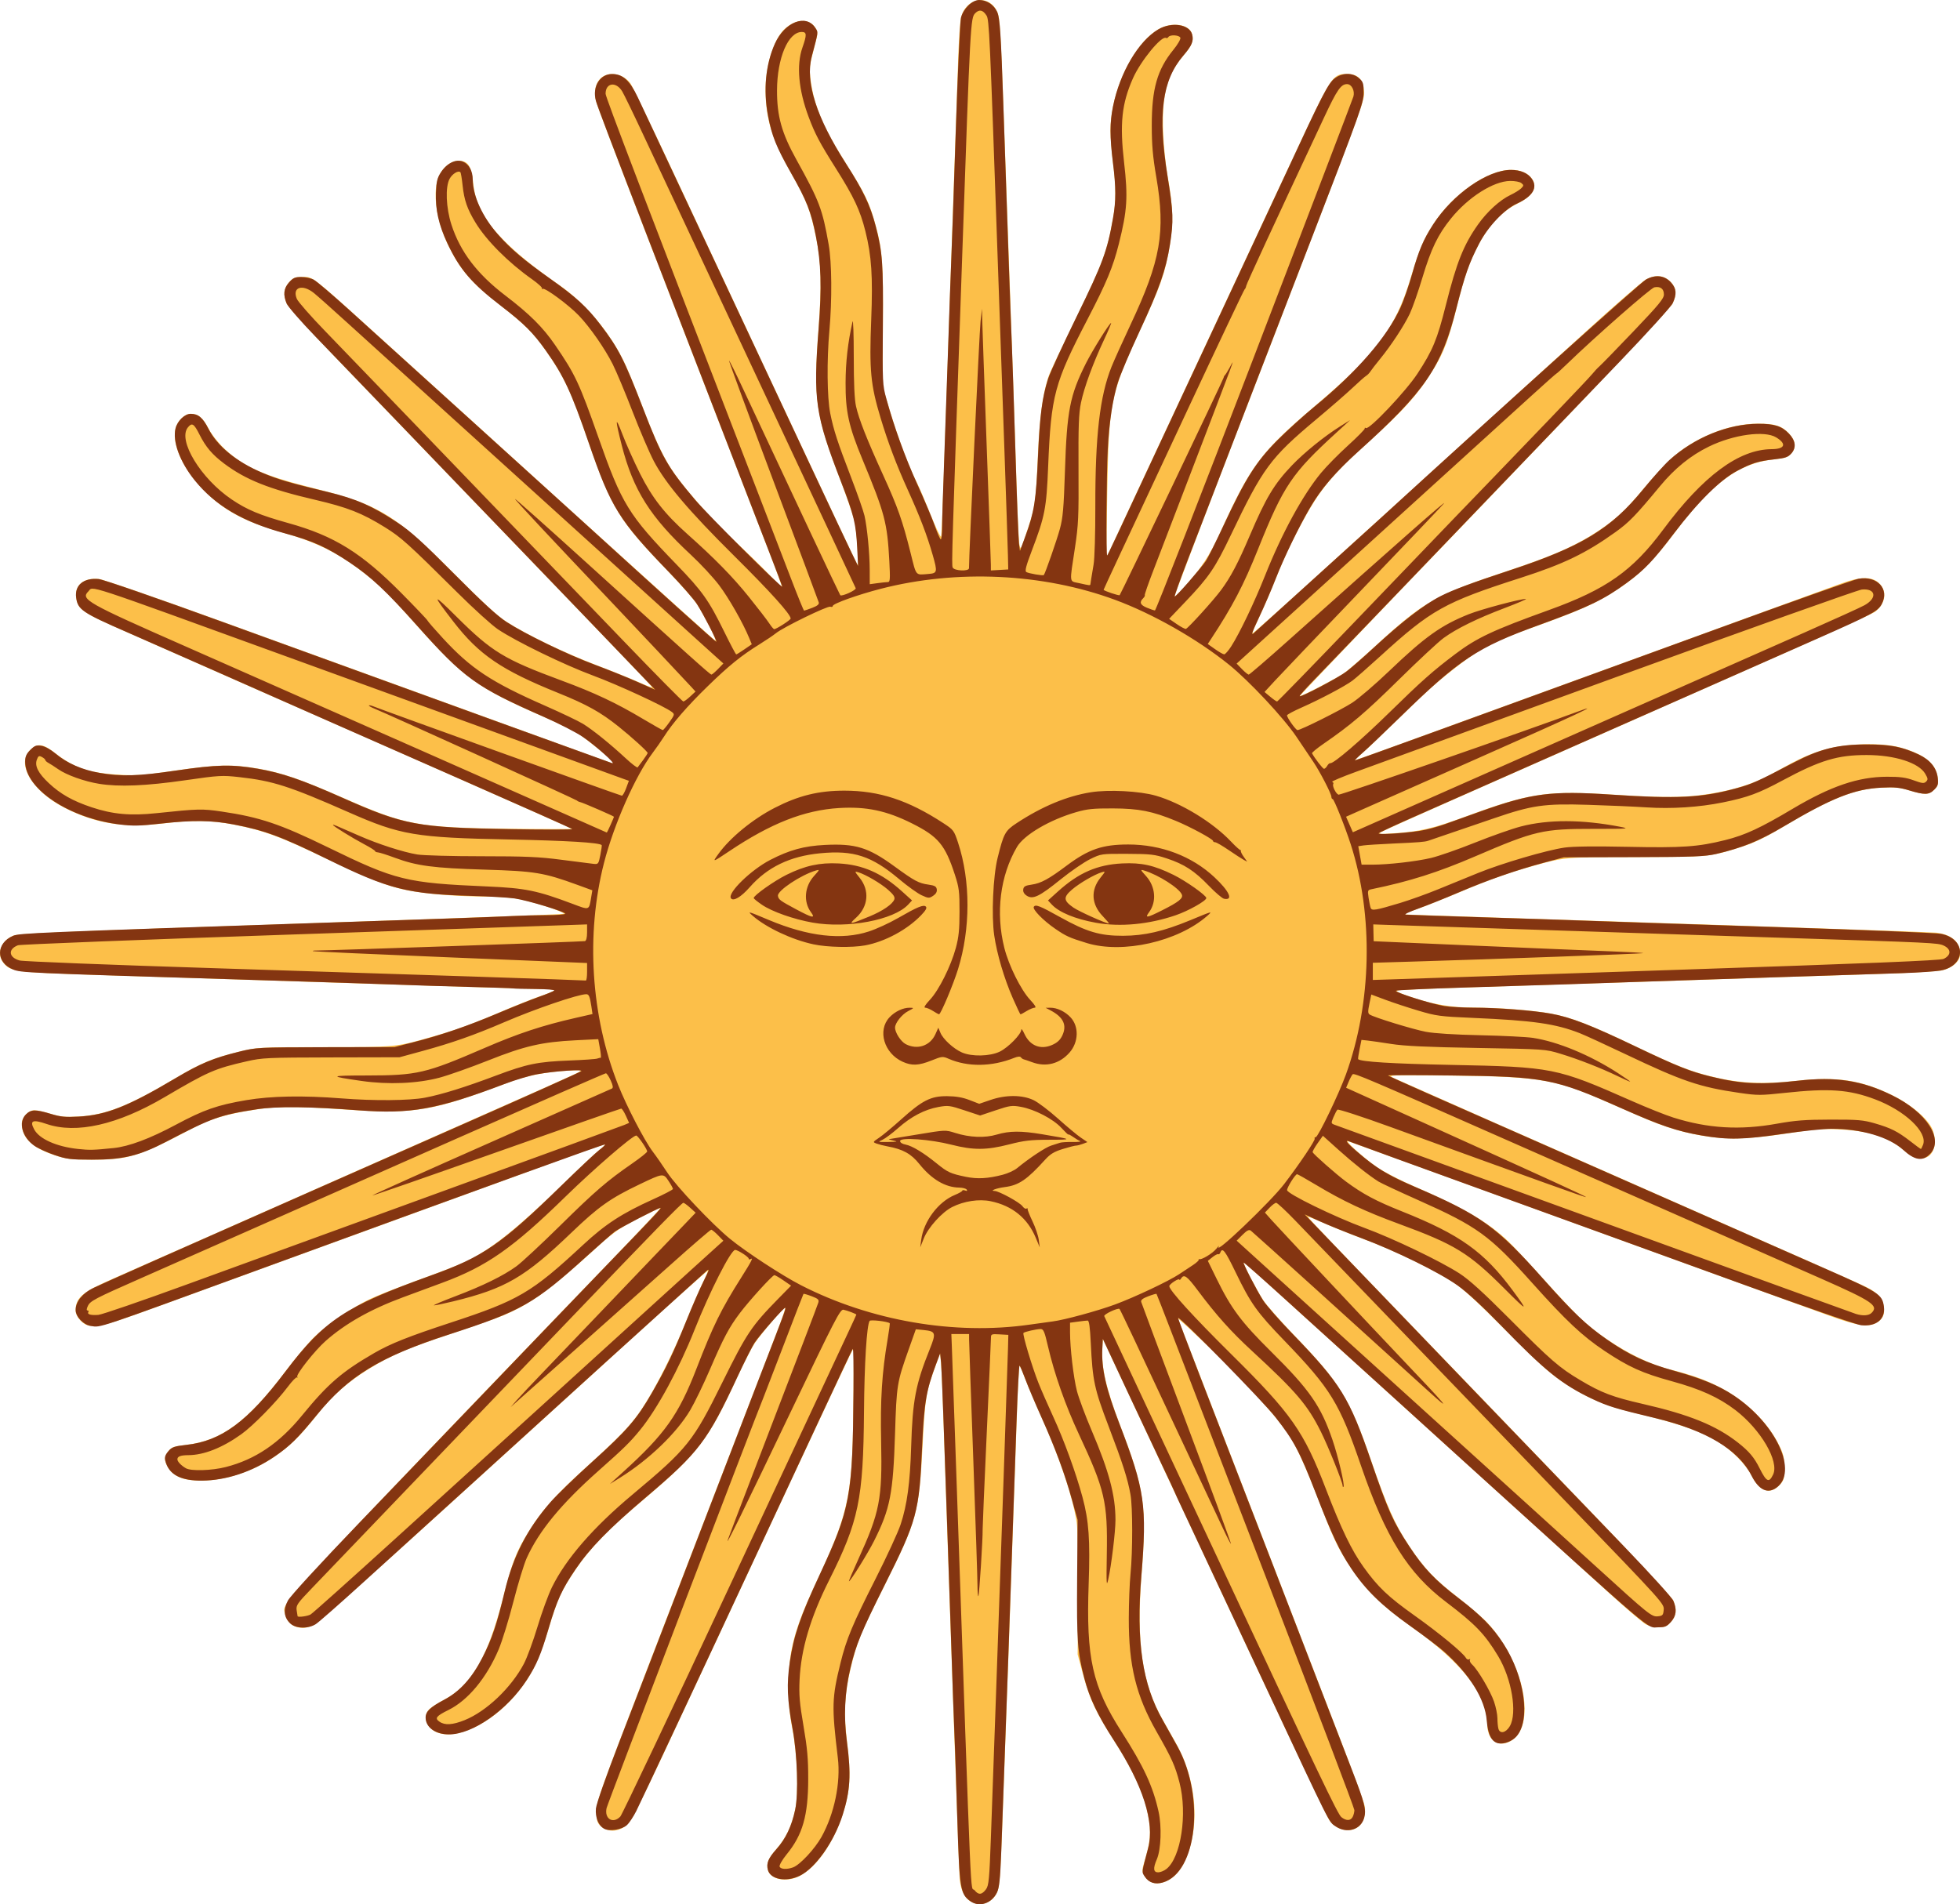
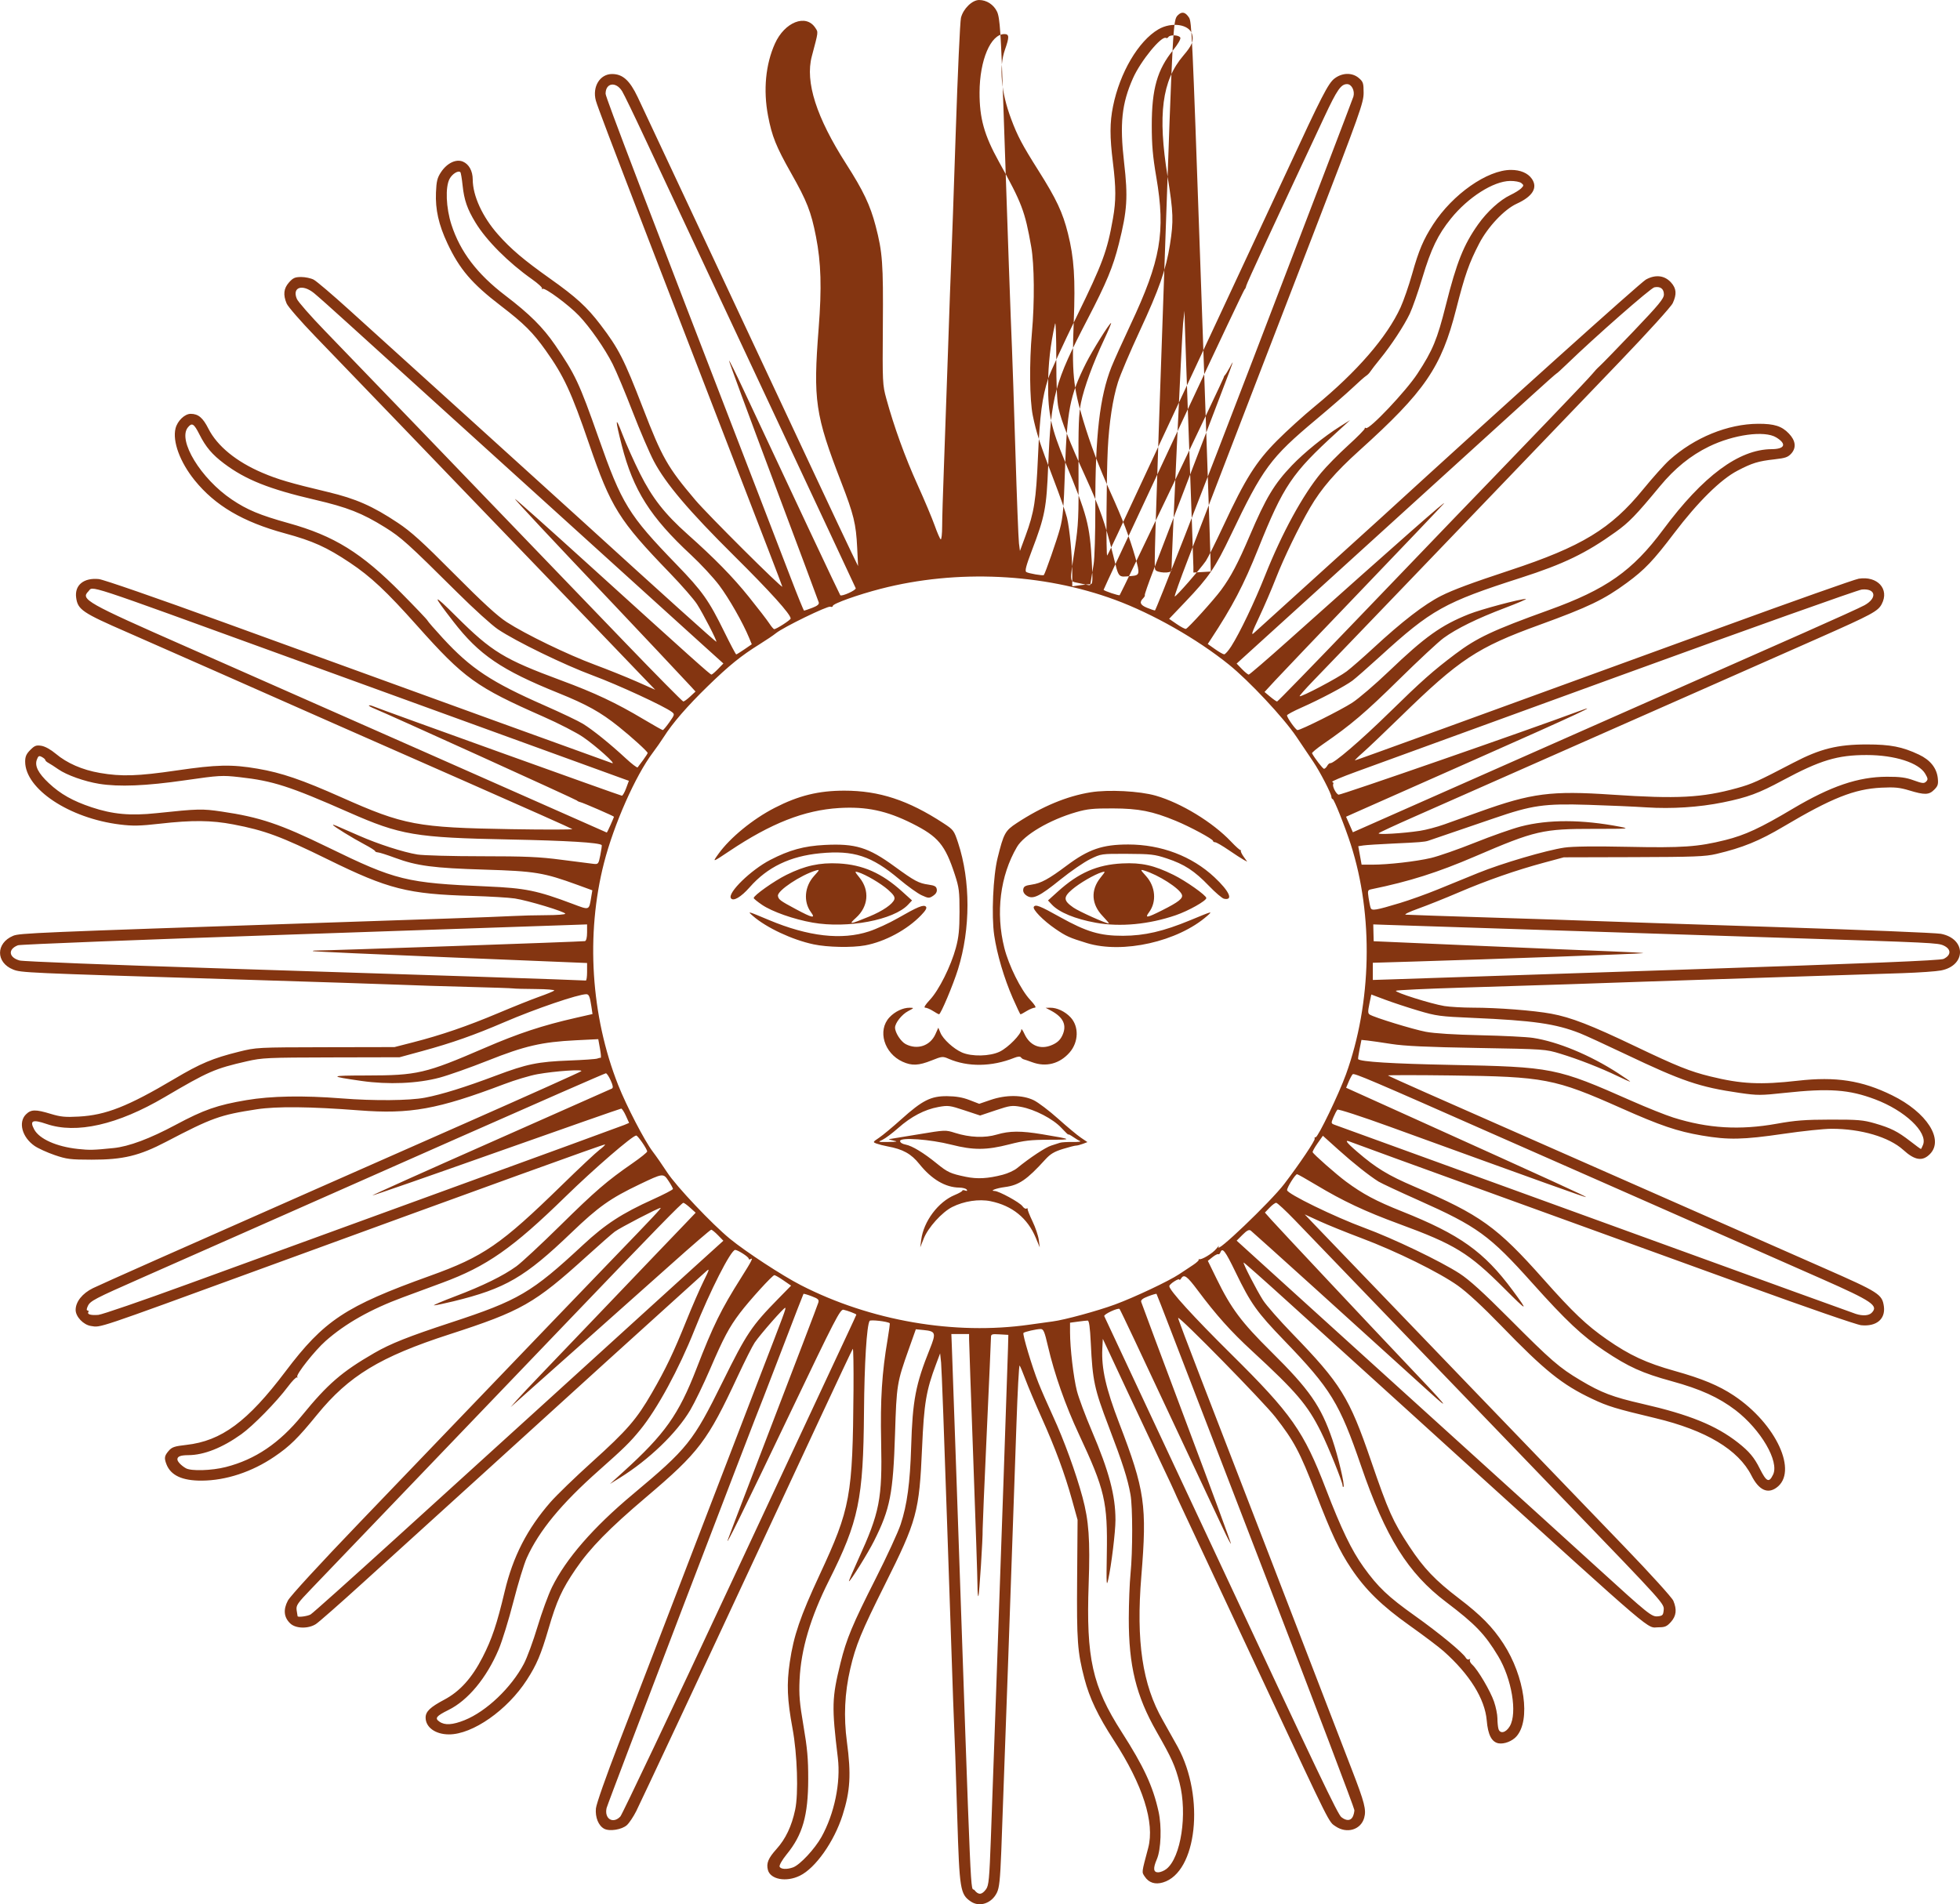
<svg xmlns="http://www.w3.org/2000/svg" version="1.1" viewBox="0 0 1164.9 1132">
  <desc>Sun of May, from the flag of Argentina</desc>
-   <path d="m576.71 1130.2c-3.52-2.2-5.8-7-6.36-13.5-0.25-2.9-1.79-44.6-3.44-92.7-1.64-48.15-3.41-99.23-3.93-113.53s-1.42-41.07-2.01-59.5c-0.59-18.42-1.33-36.42-1.65-40l-0.58-6.5-2.38 6.5c-6.01 16.41-6.5 19.33-7.96 47.24-2.16 41.19-3.35 45.6-22.85 84.57-14.14 28.27-15.95 32.64-19.68 47.69-3.91 15.73-4.58 27.53-2.53 44.03 1.88 15.2 2.03 23.8 0.56 32-3.64 20.6-15.28 40.9-27.61 48.1-7.96 4.7-18.38 3-19.93-3.1-0.97-3.9 0.15-6.6 5.21-12.5 5.73-6.7 8.96-13.5 11.01-23.2 2.15-10.1 1.38-32.3-1.68-48.3-1.72-9-2.29-15.5-2.25-25.5 0.06-20.73 3.48-33.62 16.05-60.53 20.45-43.79 22.08-51.81 22.53-111.22l0.23-29.23-2.68 5.29c-2.31 4.57-56.97 121.46-110.9 237.19-9.23 19.8-18.19 37.7-19.9 39.7-4.92 5.9-12.56 6.7-17.49 1.8-1.61-1.7-2.03-3.4-2.03-8.3 0-5.8 2.33-12.3 32.17-89.73 35.63-92.49 66.59-172.9 75-194.83 3.03-7.88 5.3-14.53 5.05-14.77-0.6-0.6-14.44 15.56-18.34 21.42-1.71 2.58-6.34 11.65-10.27 20.16-17.5 37.86-23.07 45.01-58.12 74.61-18.77 15.85-29.84 27.38-38 39.57-8.67 12.98-10.23 16.42-16.02 35.44-5.62 18.48-10.02 27.42-18.7 37.93-17.52 21.3-43.4 31-52.31 19.7-2.51-3.2-2.51-7.3 0.01-10 1.09-1.1 5.17-3.8 9.06-5.8 16.21-8.5 26.02-25.48 34.95-60.36 5.57-21.79 7.76-27.47 15.26-39.57 7.83-12.64 16.24-22.1 33.4-37.59 21.19-19.13 27.9-26.2 34.56-36.41 7.97-12.21 18.29-32.8 25.82-51.5 3.44-8.52 7.79-18.58 9.67-22.35 1.89-3.77 3.26-7.03 3.04-7.24-0.21-0.22-18.83 16.36-41.37 36.85-22.53 20.48-74.15 67.39-114.69 104.24s-75.62 68.05-77.94 69.33c-7.59 4.17-15.92 1.04-17.34-6.52-1.36-7.27-11.08 3.25 199.41-215.81 13.21-13.75 23.87-25.15 23.68-25.34s-6.23 2.68-13.42 6.38c-11.78 6.07-14.44 7.97-26.82 19.24-25.21 22.94-37.37 31.67-53.24 38.24-4.13 1.71-18.16 6.64-31.17 10.96-25.98 8.61-35.76 12.83-49.33 21.27-12.04 7.49-20.95 15.39-29.6 26.25-9.57 12.01-14.15 16.75-21.9 22.68-13.85 10.59-31.34 16.88-47.21 16.98-10.34 0.07-16.48-2.29-19.757-7.6-2.633-4.26-2.573-6.82 0.237-10.09 1.94-2.26 3.45-2.77 10.47-3.56 20.92-2.34 36.56-13.91 58.83-43.51 6.24-8.31 14.26-17.82 17.82-21.15 7.92-7.41 23.7-18.03 33.11-22.28 6.47-2.92 11.93-5.02 42-16.15 6.05-2.24 13.15-5.16 15.78-6.48 14.3-7.2 30.5-20.21 55.22-44.34 10.45-10.21 20.7-19.85 22.77-21.42 2.08-1.57 3.6-3.04 3.39-3.25-0.22-0.22-12.27 3.93-26.78 9.22-84.53 30.81-214.54 78.19-240.05 87.48-28.115 10.23-32.445 11.46-39.161 11.12-3.983-0.21-8.673-5.14-8.673-9.12 0-7.59 3.818-10.85 22.06-18.81 6.292-2.74 33.264-14.66 59.944-26.47 26.67-11.82 71.67-31.73 100-44.26 97.38-43.05 114.3-50.59 116.9-52.07 2.39-1.36 1.83-1.43-6.9-0.89-13.68 0.84-24.16 2.96-35 7.06-44.95 17-55.53 18.78-95.51 16.07-30.43-2.07-40.99-2.1-53.99-0.14-17.47 2.63-27.29 5.52-38 11.19-31.52 16.68-38.037 18.73-59.504 18.68-12.984-0.02-15.346-0.31-22.591-2.7-13.295-4.4-19.409-10.29-19.409-18.7 0-3.85 3.908-7.99 7.549-7.99 1.452 0 5.808 0.96 9.679 2.14 5.889 1.79 8.61 2.05 16.656 1.58 16.388-0.95 29.881-6.32 57.92-23.05 14.78-8.83 22.44-11.93 39.2-15.91 9.01-2.14 11.51-2.26 49-2.28 42.67-0.01 41.98 0.05 63.52-6.05 14.65-4.15 23.73-7.44 41.98-15.24 7.7-3.3 17.6-7.23 22-8.75 4.4-1.51 8.42-3.13 8.95-3.6 0.52-0.46-1.86-0.84-5.37-0.84-5.64 0-149.16-4.54-267.73-8.47-47.638-1.58-50.153-1.92-54.373-7.28-4.17-5.3-1.339-12.93 5.937-16 2.945-1.25 32.185-2.49 164.59-6.98 88.55-3.01 161.67-5.71 162.5-6 1.92-0.69-17.25-7.02-26.84-8.86-4.04-0.77-13.04-1.42-20-1.42-15.57-0.02-33.88-1.47-45.16-3.57-11.73-2.17-23.72-6.83-50-19.43-26.26-12.58-35.82-16.13-52.53-19.51-14.49-2.94-24.89-3.14-44.272-0.88-22.583 2.64-39.316-0.05-57.474-9.23-19.461-9.85-29.23-26.02-20.805-34.45 4.263-4.26 7.605-3.88 14.706 1.67 11.731 9.16 20.506 12.07 39.371 13.03 9.75 0.5 14.677 0.11 32.384-2.52 24.49-3.64 34.15-3.84 49.69-1.04 14.21 2.55 24.74 6.22 51.27 17.86 35.89 15.75 43.6 17.14 98.13 17.77 20.33 0.23 36.76 0.22 36.5-0.02-0.41-0.38-156.07-69.18-176.97-78.22-4.13-1.78-21.9-9.63-39.5-17.44s-39.071-17.29-47.707-21.07c-26.904-11.75-29.531-13.54-30.493-20.7-0.993-7.41 4.493-11.9 13.457-11.03 2.713 0.26 34.874 11.4 75.243 26.06 38.77 14.08 105.82 38.43 149 54.1 43.17 15.67 79.4 28.84 80.5 29.25 1.82 0.69 1.87 0.6 0.53-1.04-1.88-2.31-14.2-12.31-20.03-16.26-2.48-1.68-11.48-6.09-20-9.81-40.4-17.63-48.3-23.31-76.54-55.01-17.63-19.78-22.45-24.46-34.46-33.43-13.56-10.13-26.4-16.25-45.29-21.57-18.44-5.19-30.26-10.86-40.36-19.34-16.07-13.49-25.76-31.43-22.98-42.53 1.12-4.46 5.46-8.63 8.99-8.63 4.51 0 7.07 2.16 10.75 9.06 1.85 3.47 5.83 8.47 9.43 11.84 11.68 10.92 23.3 15.99 54.46 23.75 37.03 9.22 47.38 15.59 82 50.47 16.75 16.89 25.61 25.05 30.87 28.42 12.24 7.84 34.57 18.62 53.63 25.89 9.9 3.78 21.33 8.38 25.4 10.23s7.54 3.23 7.7 3.07c0.32-0.32-3.16-3.95-101.06-105.71-34.13-35.47-73.9-76.81-88.4-91.88s-26.98-28.9-27.75-30.74c-2.18-5.22-1.75-8.97 1.45-12.55 2.38-2.67 3.56-3.18 7.25-3.18 7.58 0.01 3.08-3.59 60.45 48.41 15.43 13.98 63.28 57.37 106.35 96.42 43.06 39.05 78.73 71.16 79.26 71.36 1.3 0.47-6.47-14.94-11.02-21.86-1.99-3.02-10-12.1-17.81-20.18-28.44-29.42-33.06-37-46.74-76.6-10.34-29.95-14.26-38.31-25.44-54.22-6.91-9.83-12.43-15.33-26.14-26.03-17.76-13.86-23.87-20.78-31.16-35.27-7.67-15.27-10.13-33.34-5.76-42.38 2.55-5.258 7.16-8.719 11.62-8.719 5.25 0 7.34 2.89 8.35 11.529 1.1 9.35 2 12.32 6.1 20.01 6.19 11.62 21.37 25.85 44.93 42.11 16.28 11.24 31.18 29.18 39.77 47.87 2.12 4.61 6.68 15.81 10.12 24.88 7.73 20.36 12.79 30.94 19 39.73 7.79 11.02 23.91 29.02 36.07 40.27 6.24 5.78 14.93 14.22 19.3 18.77 4.38 4.54 8.11 8.11 8.29 7.93 0.19-0.19-3.21-9.53-7.55-20.77-4.35-11.24-16.76-43.38-27.59-71.43s-31.87-82.5-46.74-121c-14.88-38.499-27.65-72.217-28.39-74.929-1.67-6.143-0.44-11.578 3.29-14.516 4.85-3.808 13.11-2.032 17.14 3.681 1.07 1.521 11.85 23.915 23.96 49.765 12.11 25.849 41.92 89.529 66.25 141.5 24.32 51.98 44.46 94.73 44.75 95 0.87 0.83-0.63-20.34-1.86-26.12-0.62-2.96-4.66-14.65-8.98-25.99-14.18-37.24-15.5-46.64-12.41-88.34 2-26.94 1.67-38.97-1.47-54.4-3.22-15.76-5.63-21.99-14.7-37.96-11.55-20.356-15.33-32.74-15.31-50.189 0.02-14.437 5.14-30.3 11.61-35.982 6.69-5.88 14.31-6.093 17.97-0.502 1.43 2.187 1.53 3.277 0.61 6.795-4.34 16.624-4.38 16.908-3.3 24.935 2.01 14.935 7.74 28.327 21.08 49.241 10.26 16.092 13.41 22.412 16.53 33.202 4.93 16.99 5.52 24.09 5.24 62.95l-0.26 35.86 4.69 15.68c4.5 15.02 11.34 33.07 15.94 42.08 1.19 2.33 4.78 10.74 7.97 18.69 3.2 7.94 6.01 13.79 6.26 13 0.25-0.8 1.19-23.5 2.09-50.45 0.89-26.95 2.94-86.35 4.55-132 1.62-45.649 3.2-91.549 3.52-102 0.32-10.449 1.06-21.127 1.63-23.729 2.63-11.991 16.33-14.593 21.4-4.064 1.93 3.995 2.22 9.375 5.39 99.793 0.61 17.6 1.98 56.3 3.04 86 1.05 29.7 2.43 70.43 3.06 90.5 0.63 20.08 1.45 38.29 1.83 40.47 0.66 3.87 0.78 3.66 4.86-8.65 4.62-13.91 4.89-15.91 6.27-46.58 0.96-21.23 3.14-36.24 6.63-45.54 0.86-2.31 8.26-17.92 16.44-34.7 15.39-31.54 18.03-38.72 21.46-58.19 1.85-10.49 1.84-18.21-0.04-33.271-0.82-6.579-1.49-15.129-1.48-19 0.04-23.18 13.36-51.227 28.55-60.129 7.95-4.656 18.49-3.022 20.03 3.104 0.98 3.892-0.15 6.585-5.21 12.499-9.71 11.339-12.82 22.929-12.08 44.988 0.28 8.169 1.43 19.739 2.64 26.499 3.37 18.86 3.63 28.02 1.19 42.29-2.73 15.93-5.29 23.19-17.36 49.19-17.78 38.31-18.73 43.01-19.66 97.02-0.35 20.63-0.56 37.65-0.46 37.83 0.1 0.19 1.06-1.61 2.14-4 1.07-2.38 22.99-49.33 48.7-104.33s52.79-112.99 60.18-128.88c22.69-48.765 23.23-49.619 31.85-49.619 6.52 0 9.66 3.096 10.22 10.081 0.41 5.152-1.1 9.404-30.71 86.418-17.13 44.55-33.33 86.63-36 93.5-15.03 38.68-46.03 119.94-46.03 120.66 0 0.46 2.25-1.63 5-4.66 10.98-12.08 15.88-19.49 22.49-34 17.97-39.44 23.96-47.39 56.51-75.01 36.13-30.66 47.49-45.92 56.53-75.99 5.1-16.94 7.5-22.65 13.28-31.59 11.62-17.97 32.24-32.41 46.27-32.41 5.59 0 10.01 1.87 12.36 5.22 3.63 5.18 0.74 10.24-8.44 14.79-9.78 4.85-17.62 13.34-24.02 26.03-4.98 9.85-7.59 17.47-11.98 34.96-4.94 19.63-7.68 27.07-13.53 36.71-9.64 15.88-18.21 25.39-42.47 47.18-14.55 13.06-22.72 22.28-29.61 33.39-7.43 11.99-16.56 30.41-22.05 44.5-2.51 6.44-6.77 16.41-9.46 22.13-2.69 5.73-4.75 10.56-4.57 10.74s18.97-16.61 41.75-37.3c22.79-20.69 60.56-54.99 83.94-76.21 23.37-21.22 56.34-51.2 73.26-66.61 16.92-15.42 32.67-29.08 35-30.36 5.72-3.14 11.17-2.49 14.99 1.79 3.23 3.62 3.45 6.95 0.82 12.54-1.22 2.6-40.48 44.18-111.88 118.5-60.5 62.98-109.87 114.64-109.7 114.81 0.49 0.52 21.69-10.41 26.14-13.47 2.27-1.56 10.37-8.56 18-15.56 29.95-27.49 36.33-31.1 80.87-45.86 25.14-8.33 38.96-14.42 51.5-22.67 11.83-7.8 16.73-12.35 28.5-26.47 6.05-7.26 13.97-15.69 17.61-18.74 14.03-11.73 32.93-19.07 49.43-19.17 10.2-0.07 14.4 1.25 18.7 5.79 4 4.23 4.5 8.35 1.6 11.76-2.1 2.39-3.5 2.87-10.6 3.67-20.9 2.34-36.5 13.87-58.91 43.6-13.03 17.28-20.82 25.03-33.77 33.57-12.68 8.36-21.54 12.32-52.06 23.29-21.76 7.81-29.04 11.57-42.5 21.88-12.28 9.41-18.54 14.97-35.5 31.56-9.35 9.15-19.21 18.51-21.9 20.82-2.68 2.3-4.66 4.19-4.39 4.19s12.15-4.23 26.39-9.39c37.98-13.78 252.54-91.94 261.94-95.43 12.3-4.56 19.2-4.64 23.5-0.26 4.8 4.73 3.5 12.45-2.8 16.91-1.5 1.1-34.1 15.81-72.3 32.69s-84.97 37.58-103.94 45.99c-18.98 8.41-52.44 23.22-74.36 32.92-21.92 9.69-41.05 18.29-42.5 19.11-2.44 1.37-1.9 1.44 6.86 0.87 15.83-1.04 23.75-2.87 43.03-9.96 38.6-14.19 48.21-15.59 89-12.96 31.57 2.03 45.01 1.7 61.41-1.49 13.4-2.62 23.6-6.28 34.1-12.21 14.2-8.06 20.4-10.81 30.2-13.51 12.5-3.39 32.7-3.86 43.3-1 14.7 4.01 21.7 9.65 22.7 18.15 0.4 3.78 0.1 4.79-2.1 7-3.1 3.14-5.7 3.22-14.9 0.43-5.8-1.78-8.6-2.05-16.7-1.6-16.2 0.89-29.7 6.28-58 23.15-10.2 6.09-17.2 9.5-23.9 11.65-20 6.42-20 6.41-63.64 6.45-42.08 0.03-42.63 0.07-60.68 5.08-14.66 4.06-26.62 8.31-43.78 15.57-9.05 3.82-20.53 8.39-25.5 10.15l-9.04 3.19 4.5 0.25c2.47 0.14 72.9 2.49 156.5 5.22 83.64 2.74 153.94 5.21 156.34 5.49 9.1 1.1 14.2 5.57 14.2 12.59 0 4.25-4.6 8.43-10.8 9.82-2.6 0.59-19.6 1.55-37.7 2.12-41.6 1.32-85.3 2.77-120.04 3.97-14.85 0.51-57.6 1.89-95 3.06s-69.13 2.37-70.5 2.67c-1.98 0.44-0.39 1.27 7.5 3.96 13.2 4.49 24.3 6.35 37.98 6.35 14.39 0 34.66 1.6 45.52 3.6 11.67 2.14 23.63 6.78 50 19.4 25.48 12.2 33.14 15.15 48.04 18.63 14.8 3.46 29 4.02 47.9 1.88 23.7-2.68 38.2-0.48 56.8 8.62 11.2 5.52 21.1 13.93 23.8 20.24 2.9 7.14 1.3 14.61-3.6 16.66-4 1.66-8.2 0.41-13.1-3.95-9.3-8.18-20.3-11.75-38.8-12.7-9.6-0.48-14.5-0.13-29 2.13-23 3.56-35.7 4.11-49 2.13-13.7-2.02-25.11-5.39-39.18-11.51-6.25-2.72-17.2-7.49-24.33-10.6-27.33-11.94-38-13.62-89.53-14.11-37.15-0.35-37.47-0.33-33.5 1.5 4.08 1.89 105.15 46.57 149.5 66.08 91.94 40.46 127.34 56.15 131.64 58.32 6.5 3.3 9.4 6.65 10 11.44 0.7 4.84-0.7 7.71-4.8 9.84-4.8 2.45-11.5 1.38-27.3-4.36-7.7-2.79-59.5-21.57-115.04-41.75-115.3-41.87-168.12-61.02-171-61.97-2.97-0.99 8.94 9.79 17 15.39 3.85 2.67 13.8 7.8 22.11 11.4 29.67 12.84 44.04 21.28 56.24 33.03 2.95 2.84 12.44 13.04 21.09 22.66 8.65 9.63 18.42 19.98 21.7 23 14.84 13.67 36.09 25.83 52.36 29.96 14.04 3.56 21.04 6.06 30.14 10.72 15.2 7.75 28.5 20.72 35.2 34.3 2.7 5.47 3.2 7.6 3.2 13.68 0 6.61-0.3 7.46-3 10.28-5.4 5.68-11.7 3.7-16.1-5.14-3.3-6.39-10.3-13.93-17.6-18.92-11.1-7.54-24.48-12.35-53.8-19.35-16.65-3.98-28.05-9.03-42.35-18.75-6.81-4.62-15.29-12.37-32.69-29.87-17.33-17.42-25.61-24.99-31.5-28.81-11.32-7.32-35.57-19.04-52-25.14-7.7-2.86-18.47-7.16-23.94-9.56-5.46-2.4-10.05-4.24-10.21-4.09-0.27 0.27 14.71 15.98 62.62 65.69 13.52 14.03 30.42 31.58 37.55 39.01 7.14 7.44 36.08 37.52 64.32 66.86 30.08 31.25 51.93 54.74 52.75 56.71 2.19 5.24 1.76 8.99-1.44 12.57-2.38 2.67-3.55 3.18-7.25 3.18-2.42 0-5.84-0.75-7.59-1.66-1.76-0.91-10.98-8.73-20.5-17.38-9.52-8.64-24.29-22.06-32.81-29.8-8.53-7.75-29.9-27.13-47.5-43.07-46.71-42.3-91.99-83.36-116.5-105.64-11.83-10.75-21.65-19.41-21.82-19.26-0.54 0.48 7.92 16.75 11.69 22.48 1.99 3.03 10.48 12.62 18.87 21.33 26.63 27.66 32.64 37.51 45.27 74.17 9.3 27.02 14.05 37.72 22.2 50.02 9.16 13.82 15.03 20.03 29.74 31.45 6.99 5.42 14.87 12.26 17.53 15.19 23.15 25.58 29.25 64.87 11.01 70.87-6.39 2.1-11.48-2.7-11.51-10.7-0.05-17.7-14.53-36.54-44.49-57.82-18.3-12.99-27.63-22.07-36.63-35.6-7.7-11.59-9.99-16.37-19.08-39.91-8.02-20.77-13.49-32.73-18.06-39.46-7.29-10.73-25.05-30.35-44.39-49.04-11.95-11.55-21.46-20.32-21.14-19.5 0.31 0.83 10.04 26.03 21.6 56 11.56 29.98 29.88 77.45 40.71 105.5 10.82 28.05 26.01 67.43 33.75 87.53 7.74 20 14.4 38.2 14.8 40.3 0.95 5.1-0.51 10.1-3.72 12.6-4.83 3.8-13.1 2-17.13-3.7-1.08-1.5-19.97-41.2-41.99-88.23-22.01-47.02-44.35-94.72-49.64-106-5.29-11.27-17.15-36.6-26.35-56.28l-16.72-35.78-0.31 5.74c-0.62 11.53 2.27 23.9 10.76 46.14 14.29 37.43 15.73 47.55 12.55 88.18-3.21 40.91 0.32 64.93 12.72 86.63 10.13 17.7 11.77 21 14.22 28.4 6.38 19.2 6 39.3-1.04 55-3.09 6.9-7.64 11.4-13.25 13-4.74 1.5-8.78-0.1-11.09-4.2-1.29-2.3-1.32-3.3-0.21-7 3.57-11.9 4.23-17 3.18-24.6-2.05-14.7-7.83-28-21.2-49-10.58-16.5-14.17-24.2-18.1-38.79l-3.23-11.94 0.23-35.98c0.13-20.78-0.2-38.73-0.79-42.5-2.44-15.64-10.16-38.6-21.23-63.17-3.56-7.89-7.77-17.83-9.34-22.09-1.58-4.25-3.13-7.74-3.44-7.75-0.3 0-1.1 15.85-1.75 35.24-2.17 63.88-7.22 205.58-8.55 240.28-1.11 28.7-1.58 34.5-3.09 37.6-3.16 6.4-10.1 8.6-15.79 5.1z" fill="#fcbf49" />
-   <path d="m576.93 1130.3c-6.23-4.3-6.68-7.1-7.97-49.3-0.99-32.4-1.34-42.5-2.5-71-0.26-6.3-1.84-52.67-3.51-103-1.67-50.32-3.3-93.97-3.62-97l-0.58-5.5-2.4 6.39c-5.9 15.69-7.16 23.21-8.32 49.61-1.67 38.33-3.03 43.32-22.15 81.54-14 27.99-17.29 35.98-20.53 49.94-3.34 14.42-3.99 28.52-1.99 43.52 2.58 19.2 1.98 29.2-2.58 43.5-5.05 15.8-16.12 31.5-25.4 36-8.14 4-17.58 2.2-19.01-3.5-0.99-3.9 0.23-6.9 5.09-12.3 5.49-6.1 9.05-13.6 11.13-23.4 2.04-9.5 1.28-33-1.56-48.3-3.18-17.2-3.56-26.4-1.63-39.43 2.32-15.79 6.18-27.08 17.75-51.97 18.33-39.43 19.64-46.6 20.12-109.8 0.1-13.86-0.08-24.89-0.42-24.5-0.33 0.38-9.29 19.38-19.91 42.2-10.62 22.83-21.31 45.78-23.77 51-2.45 5.23-9.07 19.4-14.7 31.5-27.55 59.22-67.76 145-70.37 150.2-1.62 3.2-4.08 6.9-5.48 8.2-2.95 2.7-10.27 3.9-13.5 2.2-3.42-1.8-5.44-6.8-4.94-12.1 0.26-2.7 6-19 13.55-38.6 7.21-18.6 26.66-69.22 43.23-112.4 16.57-43.17 34.56-89.97 39.98-104 15.6-40.38 16.24-42.11 15.77-42.58-0.53-0.53-14.77 15.67-18.17 20.68-1.32 1.94-5.84 10.92-10.06 19.96-17.99 38.61-23.02 45.25-54.48 71.93-21.98 18.65-33.28 30.19-41.84 42.75-8.21 12.05-11.29 18.81-16.2 35.63-4.43 15.16-7.01 21.24-12.82 30.22-11.62 18.01-32.23 32.41-46.27 32.41-8.06 0-13.91-4.2-13.91-10 0-3.6 2.75-6.2 11.03-10.6 9.27-4.9 16.47-12.84 22.85-25.31 5.54-10.83 8.48-19.58 13.12-39.09 4.93-20.74 13.37-37.19 27.22-53.07 3.6-4.12 14.69-14.85 24.65-23.84 20.92-18.88 26.57-25.41 35.65-41.16 8.31-14.42 12.72-23.67 20.53-43.02 3.42-8.48 8.01-19.01 10.2-23.41 3.41-6.86 3.64-7.7 1.61-5.89-5.62 5.03-49.12 44.4-59.26 53.64-16.56 15.09-25.81 23.5-75.18 68.33-24.79 22.5-56.23 51.05-69.86 63.42-13.62 12.38-26.13 23.37-27.8 24.43-4.52 2.89-11.9 2.72-15.16-0.34-3.84-3.6-4.33-8.22-1.47-13.63 1.41-2.66 18.7-21.49 42.87-46.67 22.27-23.21 52.18-54.37 66.45-69.25 14.28-14.87 36.11-37.61 48.5-50.54 12.4-12.92 28.42-29.57 35.59-37 23.56-24.39 28.81-30 28.12-30-1.36 0-24.23 11.88-27.27 14.17-1.71 1.28-9.13 7.8-16.5 14.48-31.21 28.31-38.85 32.65-81.86 46.58-41.04 13.29-59.67 24.6-78.47 47.65-11.58 14.2-16.27 18.81-25.44 25.03-13.34 9.07-28.77 14.16-43.17 14.24-11.63 0.07-18.47-3.12-21.013-9.81-1.392-3.66-1.174-4.95 1.333-7.87 1.94-2.26 3.46-2.77 10.47-3.56 20.94-2.34 36.45-13.82 58.96-43.64 22.95-30.39 35.64-38.8 85.8-56.82 31.89-11.46 42.27-18.6 78.5-53.98 10.17-9.93 20.2-19.34 22.28-20.91 2.07-1.56 3.59-3.02 3.37-3.24-0.36-0.36-68.53 24.3-205.15 74.2-98.967 36.15-94.35 34.6-100.36 33.71-4.496-0.66-9.141-5.52-9.141-9.57 0-4.83 3.992-9.84 10.288-12.92 4.764-2.34 53.283-23.89 132.21-58.73 12.1-5.34 52.37-23.12 89.5-39.51 37.12-16.39 67.95-30.23 68.5-30.75 1.31-1.25-15.44-0.09-26.01 1.79-4.4 0.79-13.33 3.45-19.84 5.93-39.48 14.97-55.81 17.93-86.15 15.58-29.23-2.26-49.01-2.46-61-0.62-21.73 3.34-26.44 5.03-53.66 19.26-16.023 8.38-25.652 10.7-44.341 10.67-12.609-0.01-14.795-0.29-22-2.75-4.4-1.51-9.753-3.95-11.895-5.42-7.393-5.1-9.85-14.04-5.151-18.74 3.014-3.01 5.705-3.07 14.774-0.31 5.864 1.78 8.651 2.05 16.691 1.6 16.085-0.88 29.176-6.05 56.662-22.35 15.63-9.27 22.92-12.34 38.42-16.19 10.43-2.59 10.79-2.61 51.5-2.69l41-0.08 11-2.82c16.68-4.27 32.27-9.62 50.5-17.31 9.08-3.83 20.1-8.24 24.5-9.8 4.4-1.55 8.43-3.2 8.95-3.66s-4.43-0.87-11-0.92c-6.57-0.04-12.63-0.2-13.45-0.36-0.83-0.15-13.2-0.57-27.5-0.93s-31.18-0.89-37.5-1.18c-6.33-0.29-54.03-1.84-106-3.45-119.12-3.68-121.42-3.78-126.18-5.69-10.353-4.14-10.327-15.69 0.042-20.03 3.838-1.6 12.333-1.96 184.64-7.77 24.2-0.81 57.5-1.94 74-2.5s33.82-1.23 38.5-1.49c4.67-0.26 13.56-0.49 19.75-0.5s11.25-0.4 11.25-0.86c0-1.18-22.2-7.89-30-9.07-3.58-0.54-15.05-1.22-25.5-1.52-38.09-1.08-49.61-3.99-85.5-21.64-27.84-13.69-37.53-17.29-56.3-20.87-13.06-2.49-24.43-2.6-43.649-0.42-11.882 1.34-16.091 1.43-23.703 0.49-30.115-3.7-56.349-21.11-56.349-37.4 0-2.99 0.698-4.58 3.046-6.93 2.608-2.61 3.563-2.96 6.638-2.46 2.14 0.34 5.548 2.23 8.435 4.66 6.749 5.69 15.834 9.66 26.262 11.46 12.859 2.23 22.539 1.92 45.62-1.46 23.98-3.51 32.7-3.7 48.15-1.06 14.24 2.43 26.36 6.58 49.85 17.04 37.13 16.53 44.93 17.99 100.7 18.91 20.46 0.34 36.89 0.31 36.5-0.05s-29.5-13.34-64.7-28.83c-66.54-29.29-88.96-39.18-148.5-65.53-19.53-8.64-42.568-18.79-51.204-22.56-26.864-11.7-29.53-13.51-30.492-20.68-0.994-7.41 4.498-11.91 13.456-11.02 2.692 0.26 34.544 11.29 73.74 25.54 127.1 46.18 229.69 83.38 231.35 83.89 2.73 0.83-9.54-10.19-17.2-15.45-3.93-2.71-14.58-8.19-23.65-12.18-40.09-17.66-47.06-22.68-75.03-54.05-18.26-20.49-27.53-29.19-39.97-37.49-13.82-9.23-21.95-12.9-38.64-17.44-24.99-6.79-41.46-16.49-53.65-31.57-8.72-10.81-13.26-23.16-11.33-30.84 1.12-4.46 5.46-8.63 8.99-8.63 4.5 0 7.24 2.29 10.54 8.82 5.23 10.34 16.61 19.65 32.09 26.24 9.19 3.92 16.58 6.09 38.91 11.41 16.61 3.96 26.64 8.37 41.51 18.27 7.95 5.28 14.63 11.33 33.5 30.33 16.99 17.1 25.73 25.12 31.29 28.72 11.2 7.25 36.16 19.34 52.29 25.33 7.7 2.86 18.94 7.38 24.98 10.05l10.99 4.86-6.05-6.27c-3.33-3.44-17.47-18.18-31.43-32.76-13.96-14.57-31.48-32.8-38.94-40.5s-24.35-25.25-37.54-39c-13.2-13.75-30.06-31.3-37.49-39-21.74-22.56-34.66-35.97-50.94-52.88-8.41-8.73-15.92-17.37-16.68-19.21-2.19-5.23-1.75-8.98 1.44-12.56 2.39-2.67 3.56-3.18 7.25-3.18 2.43 0 5.76 0.71 7.41 1.58 1.65 0.86 11.12 8.92 21.04 17.91 9.93 8.99 41.88 37.92 71 64.29 29.13 26.37 59.48 53.9 67.46 61.16 47.28 43.09 79.54 72.14 79.81 71.89 0.5-0.46-7.73-16.45-11.48-22.33-1.87-2.93-9.13-11.25-16.13-18.5-30.29-31.34-35.06-38.98-48.08-76.93-10.57-30.81-14.97-40.29-25.76-55.46-7.63-10.71-12.95-16-26.56-26.43-17.32-13.26-24.64-21.82-31.88-37.28-5.15-10.99-7.18-20.03-6.76-30.14 0.28-6.74 0.78-8.75 3-12.1 3.55-5.366 8.91-7.958 12.97-6.276 3.62 1.498 5.86 5.566 5.88 10.646 0.03 9.69 5.75 22.15 14.97 32.62 7.64 8.67 15.36 15.22 31.02 26.32 15.51 11 21.88 16.83 29.91 27.36 10.84 14.23 14.04 20.51 25.24 49.5 11.44 29.63 14.62 35.22 31.17 54.76 7.36 8.69 51.68 52.83 51.68 51.46 0-0.23-3.64-9.83-8.08-21.32-4.45-11.5-12.51-32.37-17.91-46.4-5.4-14.02-18.69-48.45-29.53-76.5s-21.61-55.95-23.94-62c-22.74-59.067-30.51-79.551-31.36-82.701-2.21-8.224 2.41-15.799 9.64-15.799 6.32 0 10.49 3.762 15.25 13.756 2.29 4.809 22.61 48.124 45.16 96.244 22.55 48.13 49.33 105.28 59.51 127 10.18 21.73 20.26 43.1 22.4 47.5l3.89 8-0.53-11c-0.68-14.07-2.03-19.6-9.47-38.83-15.51-40.11-16.77-48.74-13.42-91.58 1.88-23.98 1.44-38.96-1.6-54.46-2.91-14.83-5.35-21.06-14.83-37.8-8.87-15.69-11.35-21.859-13.66-34.04-2.9-15.256-1.44-30.535 4.08-42.833 5.78-12.883 18.47-17.876 24-9.441 1.83 2.787 1.94 1.871-2.07 16.984-4.03 15.212 2.7 36.26 20.47 64 10.12 15.8 14.27 24.53 17.45 36.72 4.12 15.75 4.59 22.3 4.31 59.28-0.25 33.97-0.19 35.25 2.07 43.5 4.55 16.63 11.11 34.73 18.47 51 4.11 9.08 8.71 20 10.23 24.28 1.51 4.27 3.13 8.01 3.61 8.31 0.47 0.29 0.86-3.21 0.87-7.78s0.45-19.56 0.98-33.31 1.63-45.25 2.46-70c0.82-24.75 1.72-49.72 1.99-55.5 0.28-5.77 1.46-39.52 2.63-75 1.17-35.475 2.58-66.273 3.12-68.439 1.35-5.381 6.65-10.561 10.8-10.561 4.43 0 8.67 2.758 10.64 6.927 1.71 3.603 2.31 12.518 3.8 57.073 2.37 70.63 4.44 129.01 5.07 143 0.26 5.78 1.17 33.23 2.03 61 0.85 27.78 1.81 52.53 2.13 55l0.58 4.5 3.32-9c5.15-13.97 6.26-21.04 7.4-47 1.09-24.79 2.46-35.32 6.07-46.5 1.15-3.57 8.8-20.22 17-37 15.43-31.56 18.08-38.73 21.5-58.19 1.85-10.49 1.84-18.21-0.04-33.272-1.9-15.244-1.88-23.68 0.07-33.33 4.06-20.076 15.1-38.823 26.96-45.775 7.89-4.621 18.55-2.986 20.07 3.08 0.98 3.892-0.14 6.585-5.21 12.499-12.71 14.841-15.35 35.079-9.38 71.988 3.43 21.23 3.61 26.39 1.4 40.38-2.34 14.87-6.42 26.51-17.96 51.34-5.69 12.23-11.51 25.94-12.95 30.49-3.1 9.83-5.26 24.02-6.05 39.79-0.81 16.09-1.07 64.05-0.34 63.2 0.51-0.6 6.15-12.6 29.69-63.2 2.17-4.67 18.46-39.55 36.2-77.5s36.42-78 41.51-89c19.99-43.232 23.99-51.014 27.69-53.831 4.64-3.542 10.56-3.646 14.5-0.255 2.53 2.173 2.81 3.044 2.81 8.75-0.01 5.906-2.03 11.593-29.87 83.836-16.43 42.63-31.79 82.45-34.14 88.5s-6.85 17.75-10 26c-5.62 14.71-14.12 36.79-30.51 79.3-4.51 11.72-8 21.51-7.75 21.76 0.49 0.5 14.99-16.04 18.5-21.1 1.16-1.67 5.89-11.17 10.53-21.12 12.94-27.78 19.29-37.85 31.74-50.39 5.77-5.81 15.9-15 22.5-20.41 25.03-20.54 42.87-41.14 50.97-58.84 1.81-3.96 4.92-12.95 6.9-19.98 3.93-13.97 6.63-20.31 12.44-29.31 11.63-17.97 32.24-32.41 46.28-32.41 5.58 0 10 1.87 12.35 5.22 3.72 5.31 0.6 10.52-8.94 14.87-7.37 3.37-17.14 13.72-22.29 23.62-6.03 11.6-8.56 18.79-13.7 39.03-8.81 34.67-18.58 48.94-57.62 84.14-14.17 12.78-22.64 22.61-29.24 33.95-6.78 11.63-15.58 29.82-20.3 41.94-2.51 6.45-7 16.88-9.98 23.18-4.19 8.85-4.9 10.98-3.15 9.4 6.57-5.91 71.09-64.4 75.85-68.75 71.05-65.03 153.99-139.64 157.22-141.43 5.69-3.14 11.14-2.49 14.96 1.78 3.18 3.56 3.45 6.93 0.97 12.27-0.96 2.07-14.72 17.26-31.22 34.46-16.23 16.92-46.58 48.55-67.44 70.29-20.87 21.74-48.31 50.33-60.98 63.53-12.66 13.2-28.23 29.4-34.59 36-6.35 6.6-15.23 15.81-19.71 20.48-4.49 4.66-8 8.64-7.79 8.85 0.76 0.76 23.1-11.04 27.97-14.77 2.77-2.12 9.76-8.23 15.54-13.57 17.45-16.15 30.61-26.29 40.66-31.35 7.13-3.58 18.04-7.63 40.84-15.16 42.6-14.06 59.97-24.61 79.05-48 5.73-7.02 12.79-14.9 15.68-17.5 14.91-13.41 34.71-21.49 52.81-21.57 9.5-0.04 14 1.38 18.2 5.79 4 4.17 4.5 8.3 1.6 11.72-2.1 2.37-3.5 2.87-10.2 3.63-9.6 1.07-13.2 2.16-21.9 6.72-10 5.18-23.5 18.52-37.61 37.08-12.42 16.39-17.55 21.79-28.16 29.59-13.5 9.94-22.88 14.45-51.97 25.01-36.9 13.39-47.57 20.44-82.5 54.54-9.35 9.13-19.41 18.71-22.36 21.3s-5.09 4.71-4.77 4.71c0.58 0 67.69-24.38 217.67-79.07 42.6-15.55 79.4-28.57 81.7-28.93 11.1-1.78 18.4 6.11 13.7 15.06-2.2 4.26-5.8 6.19-37.4 20.19-15.7 6.92-46.3 20.45-68 30.06-21.77 9.61-47.42 20.95-57.04 25.19-9.63 4.24-35.28 15.58-57 25.19-21.73 9.61-48.28 21.35-59 26.08-10.73 4.73-19.95 9.01-20.5 9.52-1.13 1.03 14.14 0.14 24.5-1.42 3.57-0.54 10.1-2.26 14.5-3.84 4.4-1.57 13.85-4.95 21-7.52 30.83-11.07 42.51-12.58 78.51-10.14 38.96 2.63 53.63 1.86 74.53-3.92 8.9-2.48 11.7-3.73 33.5-15.1 15.8-8.25 26.1-10.81 43.5-10.82 14.1 0 21.1 1.37 31 6.04 6.7 3.16 10.5 7.91 11.2 13.86 0.4 3.78 0.1 4.79-2.1 6.99-3.1 3.15-5.7 3.22-14.8 0.45-5.8-1.75-8.7-2.04-16.7-1.64-16 0.81-29.4 6.12-58 23.07-14.5 8.6-24.3 12.62-40.1 16.34-6.5 1.53-13.1 1.78-49.04 1.88l-41.5 0.11-11.8 3.18c-16.73 4.51-33.9 10.5-50.7 17.69-7.97 3.42-18.78 7.74-24 9.61-5.23 1.86-8.6 3.49-7.5 3.61 1.1 0.11 24.05 0.89 51 1.73s54.62 1.75 61.5 2.04c6.87 0.29 54.84 1.89 106.54 3.56s96.3 3.49 99.1 4.05c15.1 2.94 15.1 18.88 0 21.79-2.8 0.55-13 1.26-22.6 1.59-9.7 0.32-44.5 1.46-77.5 2.52s-66.79 2.19-75.04 2.5c-21.09 0.79-64.38 2.21-109.5 3.59-21.18 0.65-38.85 1.49-39.27 1.86-1 0.89 21 7.83 28.77 9.08 3.3 0.53 10.95 0.96 17 0.97 14.68 0.01 36.03 1.66 46.5 3.59 11.71 2.16 23.69 6.81 50 19.4 24.62 11.77 32.44 14.91 44.54 17.88 18.4 4.53 29.8 5.09 52.1 2.55 22.5-2.55 38-0.16 55.9 8.64 20.7 10.11 31.1 26.4 22.5 35.02-4.4 4.43-9 3.7-15.8-2.52-8.5-7.68-25.1-12.56-42.6-12.56-4.5 0-17.4 1.35-28.6 3-24.1 3.52-32.7 3.7-48.5 1.01-14.7-2.52-24.57-5.87-48.19-16.38-39.22-17.45-45.47-18.65-100.85-19.33-20.9-0.26-37.78-0.25-37.5 0.01 0.27 0.27 10.4 4.86 22.5 10.2 12.1 5.33 29.65 13.08 39 17.2 29.36 12.96 175.04 77.14 197.44 87.02 33.1 14.58 34.8 15.62 35.8 23.03 0.9 7.41-4.5 11.91-13.5 11.02-2.7-0.27-32.5-10.58-68.2-23.55-35-12.69-101.57-36.84-148.04-53.67-46.48-16.83-85.57-31.06-86.88-31.62-4.37-1.87-3.31-0.19 3.73 5.86 11.13 9.58 18.16 13.85 33.9 20.6 39.2 16.8 48.97 23.81 76.65 54.99 17.55 19.78 25.6 27.43 37.72 35.85 13.51 9.39 23.37 13.97 40.37 18.73 16.15 4.52 26.15 8.67 35.05 14.6 25.2 16.76 38.5 45.58 25.2 54.87-5.3 3.72-10.4 1.2-14.7-7.26-7.8-15.44-27.1-26.99-57.04-34.15-23.75-5.67-28.32-7.06-37.59-11.45-17.97-8.5-28.23-16.75-54.23-43.62-10.85-11.21-20.1-19.76-25.65-23.71-11.11-7.9-36.53-20.43-57.23-28.21-8.91-3.35-20.16-7.9-25-10.12l-8.8-4.03 6 6.28c3.3 3.46 11.43 11.92 18.07 18.81 6.65 6.88 23.74 24.67 37.99 39.52 14.24 14.85 31.11 32.4 37.48 39s23.05 23.93 37.07 38.5c14.01 14.58 37.99 39.49 53.28 55.36 15.55 16.14 28.42 30.34 29.2 32.22 2.19 5.24 1.76 8.99-1.43 12.57-2.39 2.67-3.56 3.18-7.25 3.18-7.61-0.01 1.79 8-116.91-99.61-14.58-13.21-28.53-25.88-31-28.16-2.48-2.27-13.68-12.44-24.91-22.59-11.22-10.16-32.37-29.33-47-42.61-14.62-13.27-26.73-24.01-26.9-23.85-0.51 0.45 7.75 16.48 11.54 22.41 1.9 2.98 9.69 11.86 17.31 19.73 28.96 29.92 33.91 37.91 46.83 75.59 10.36 30.21 12.97 36.05 22.79 50.99 8.56 13 15.43 20.21 29.49 30.93 13.06 9.95 20.09 17.1 26.45 26.91 12.64 19.48 16.3 45.53 7.74 55.13-2.58 2.9-7.33 4.7-10.69 4.1-4.06-0.8-6.26-5.1-6.97-13.6-1.08-12.8-10.16-27.42-25.65-41.17-2.82-2.5-11.86-9.33-20.1-15.18-16.55-11.74-26.31-21.27-34.79-33.97-7.01-10.49-11.68-20.43-21.12-44.89-9.44-24.45-12.89-30.95-23.99-45.15-7.18-9.19-56.86-59.85-57.78-58.92-0.16 0.15 5.97 16.44 13.61 36.18 17.86 46.14 67.46 174.66 76.18 197.4 3.7 9.6 9.77 25.4 13.49 35 7.58 19.6 8.65 23.8 7.32 28.6-1.97 7.1-10.27 9.6-16.95 5.1-4.18-2.8-2.6 0.4-40.97-81.7-29-62.01-36.77-78.59-49.82-106.36-2.81-5.98-5.11-10.98-5.11-11.12s-3.29-7.18-7.32-15.64c-4.02-8.46-13.58-28.8-21.25-45.2l-13.93-29.82-0.29 5.82c-0.59 11.8 2.11 23.71 10.05 44.39 15.26 39.74 16.58 48.87 13.13 90.89-3.18 38.73 0.64 64.44 12.71 85.54 2.83 5 6.86 12.2 8.96 16 16.24 29.9 11.37 74.5-8.79 80.5-4.65 1.4-8.45 0.2-10.87-3.5-1.83-2.8-1.94-1.9 2.07-17 3.98-15-3.14-37.4-20.43-64-9.36-14.4-14.47-25.1-17.47-36.63-4.14-15.85-4.62-22.35-4.34-59.37l0.27-35-3.3-11.9c-4.34-15.63-9.92-30.7-18.18-49.1-3.7-8.25-7.98-18.37-9.51-22.5-1.53-4.12-3.09-7.84-3.46-8.26s-1.22 15.33-1.89 35c-2 59.29-8.11 231.26-9.01 253.76-0.67 16.9-1.18 21.7-2.61 24.6-3.13 6.4-10.37 8.8-15.57 5.2zm9.14-7.3c1.59-2.2 1.95-6 2.85-30.5 1.47-40 3.98-111.22 7.51-212.5 1.35-38.77 2.55-74.1 2.66-78.5l0.2-8-5.17-0.3c-4.81-0.28-5.16-0.15-5.16 2 0 1.26-1.13 26.84-2.51 56.83s-2.47 55.64-2.43 57c0.16 5.09-2.01 39.25-2.53 39.77-0.29 0.29-0.53-2.58-0.54-6.38 0-3.81-1.12-37.52-2.49-74.92s-2.49-69.46-2.49-71.25l-0.01-3.25h-10.54l0.29 7.25c0.16 3.99 1.4 39.43 2.77 78.75 9.29 268.2 8.11 241.3 10.71 244.6 2.37 3 4.4 2.8 6.88-0.6zm107.17-12c8.65-6.8 12.59-32.7 7.79-51.3-2.58-10-4.54-14.4-13.57-30.2-12.27-21.5-16.63-39.29-16.58-67.5 0.02-9.07 0.48-21 1.03-26.5 1.32-13.28 1.31-39.65-0.02-47.07-1.7-9.5-4.61-18.58-12.95-40.43-8.57-22.47-9.57-27.15-10.65-49.69-0.45-9.37-1-13.31-1.85-13.31-0.66 0-3.29 0.29-5.84 0.64l-4.64 0.63v5.69c0 9.36 2.06 26.97 4.09 34.88 1.04 4.08 5.01 14.73 8.82 23.67 10.28 24.09 14.09 38.45 14.09 53.03 0 6.99-2.44 27.03-4.3 35.36-1.04 4.69-1.16 2.71-0.85-15 0.53-31.16-1.12-38.25-16.61-71.4-8-17.12-14.53-35.69-18.37-52.25-2.04-8.8-2.65-10.24-4.37-10.22-2.5 0.02-9.48 1.61-10.18 2.32-0.71 0.7 5.16 20.29 8.88 29.65 1.64 4.13 5.57 13.13 8.74 20 6.44 13.95 13.6 33.64 17.47 48 3.78 14.02 4.58 25.35 3.66 51.5-1.56 44.17 2.14 60.8 19.63 88.1 13.14 20.5 18.56 32.2 21.89 47.2 1.98 8.8 1.5 22.6-0.99 28.4-2.34 5.4-2.1 7.8 0.76 7.8 1.3 0 3.52-0.9 4.92-2zm-221.78-1c4.12-1.6 12.77-10.9 16.75-18 7.69-13.8 11.52-32.3 9.75-47-3.71-30.7-3.57-35.6 1.59-56.5 3.52-14.26 7.1-22.85 20.84-50 6.68-13.2 13.38-27.74 14.89-32.32 3.84-11.61 5.6-24.64 6.25-46.18 0.83-27.6 2.65-37.11 11.04-57.96 3.92-9.76 3.62-10.7-3.69-11.42l-4.57-0.45-4.14 11.67c-7.09 19.96-7.3 21.24-8.22 50.35-1.13 35.72-2.88 44.68-12.47 63.81-3.66 7.3-14.04 24-14.91 24-0.25 0 2.22-5.82 5.47-12.93 12.84-28.09 14.37-35.94 13.65-70.07-0.53-25.22 0.47-41 3.85-60.83 0.87-5.13 1.44-9.45 1.25-9.6-1.3-1.06-11.42-2.23-11.95-1.38-1.72 2.79-3.11 25.25-3.34 54.08-0.41 51.93-3.12 64.98-20.8 100.23-11.04 22-16.65 40.94-17.48 59-0.41 9.1-0.01 13.8 2.33 27.5 2.26 13.2 2.82 19.5 2.8 31.5-0.03 21.7-3.3 33.2-12.81 44.8-2.67 3.3-4.5 6.5-4.19 7.3 0.64 1.6 4.35 1.8 8.11 0.4zm-102.76-30.2c1.14-1.3 30.87-63.9 66.06-139.3 35.18-75.35 66.27-141.9 69.09-147.89 2.81-5.99 5.11-11 5.11-11.13 0-0.42-5.43-2.49-7.65-2.92-1.94-0.37-4.94 5.44-31.39 60.77-27.74 58.02-38.86 80.65-37.42 76.17 0.35-1.1 6.86-18.2 14.46-38 28.25-73.6 38.74-101.06 39.38-103.11 0.57-1.79-0.01-2.36-3.92-3.85-2.52-0.96-4.72-1.59-4.88-1.4-0.16 0.2-5.35 13.59-11.52 29.75-6.18 16.17-11.64 30.35-12.13 31.5-4 9.44-92.85 241.91-93.38 244.41-1.42 6.4 3.85 9.6 8.19 5zm435.22 0.3c0.57-1.1 1.04-2.9 1.04-4.1 0-1.1-22.77-61.1-50.59-133.29-27.83-72.17-54.23-140.66-58.66-152.21-4.44-11.55-8.19-21.16-8.35-21.36-0.15-0.19-2.37 0.44-4.91 1.42-3.32 1.26-4.51 2.22-4.19 3.35 0.24 0.88 12.43 33.5 27.07 72.51 14.65 39 26.47 71.07 26.28 71.26s-2.28-3.82-4.65-8.92c-4.23-9.09-36.02-76.84-52.69-112.25-4.66-9.9-8.65-18.18-8.87-18.4-0.87-0.87-9.54 3.17-9.1 4.25 0.27 0.63 9.56 20.49 20.66 44.14 11.11 23.65 31.13 66.4 44.5 95 62.73 134.2 73.66 157.1 75.78 158.7 2.93 2.3 5.41 2.2 6.68-0.1zm93.43-54c4.54-7.8 1.14-28.18-6.93-41.6-7.89-13.12-13.61-19.06-30.96-32.2-22.66-17.15-35.96-38.43-50.49-80.8-12.86-37.5-18-45.89-45.71-74.64-16.27-16.87-19.86-21.91-28.91-40.61-6.21-12.82-7.82-14.91-9.03-11.76-0.31 0.83-0.89 1.3-1.27 1.06-0.39-0.24-1.94 0.55-3.45 1.76l-2.74 2.19 5.13 10.5c8.73 17.86 14.79 25.96 32.51 43.5 22.77 22.53 29.53 32.24 36.38 52.24 3.44 10.04 7.48 27.19 6.62 28.06-0.3 0.29-0.54-0.03-0.54-0.71 0-2.06-8.6-23.39-12.92-32.04-7.94-15.92-14.56-23.68-40.89-47.96-12.65-11.66-21.21-21.22-32.33-36.1-6.38-8.54-8.12-9.77-9.88-6.99-0.52 0.83-0.96 1.14-0.97 0.69-0.02-1.24-6.01 2.59-6.01 3.85 0 2.45 14.33 18.2 36.83 40.46 35.85 35.48 43.05 45.75 56.24 80.11 9.11 23.72 15.25 36.46 22.37 46.39 8.58 11.96 14.57 17.65 30.56 29.02 14.29 10.16 28.55 21.92 30.25 24.96 0.48 0.86 1.36 1.26 1.96 0.89 0.61-0.38 0.82-0.22 0.47 0.34s0.28 1.85 1.4 2.86c3.31 3 10.75 15.63 12.91 21.93 1.11 3.2 2.01 7.7 2.02 9.9 0.01 2.3 0.27 5 0.58 6.2 0.88 3.3 4.46 2.5 6.8-1.5zm-621.15-3.6c12.88-5.2 27.62-19.2 35.17-33.5 1.89-3.57 5.53-13.47 8.09-22 2.56-8.52 6.44-19.12 8.62-23.55 8.33-16.9 24.5-35.5 47.88-55.06 32.82-27.46 35.94-31.36 53.49-66.89 14.28-28.9 17.21-33.28 33.24-49.63l7.48-7.63-4.54-3.12c-2.49-1.72-4.92-3.12-5.39-3.12-1.15 0-14.81 15.01-20.47 22.5-6.42 8.48-9.73 14.71-17.73 33.31-3.86 8.97-9.17 19.95-11.8 24.4-8.05 13.63-24.51 29.47-41.78 40.22l-6 3.73 8-7.26c24.72-22.42 32.89-33.95 43.51-61.4 9.9-25.61 14.53-35.02 26.6-54.12 6.3-9.98 7.35-12.09 5.39-10.88-0.55 0.34-1 0.19-1-0.34 0-1.01-6.46-5.16-8.03-5.16-2.55 0-14.99 24.48-24.12 47.44-9.29 23.36-22.24 47.21-32.35 59.55-6.01 7.36-9.59 10.87-24.5 24.08-22.35 19.81-35.54 35.81-42.9 52.04-1.61 3.57-5.18 15.24-7.92 25.94s-6.68 23.47-8.75 28.38c-7.2 17.03-18.29 30.37-29.89 36.07-7.26 3.6-8.27 4.9-5.37 6.9 3.23 2.3 7.85 2 15.07-0.9zm-91.61-62.79c1.17-0.66 23.41-20.56 49.43-44.21s67.59-61.41 92.38-83.91c24.78-22.5 50.02-45.45 56.08-51s19.22-17.5 29.23-26.56l18.21-16.48-3.18-3.27c-1.74-1.81-3.57-3.28-4.05-3.28s-11.08 9.13-23.55 20.29c-12.48 11.15-37.31 33.27-55.18 49.15-17.88 15.88-34.3 30.49-36.5 32.47l-4 3.59 3.49-4c1.93-2.2 8.91-9.62 15.53-16.5 6.62-6.87 21.68-22.62 33.48-35 11.8-12.37 26.86-28.12 33.46-35 6.61-6.87 14.72-15.34 18.03-18.81l6.01-6.3-3.27-2.95c-1.79-1.62-3.62-2.94-4.05-2.94-0.94 0-16.46 15.91-68.75 70.5-32.28 33.7-141.27 147.4-152.17 158.75-8.58 8.93-9.33 10.03-8.91 13 0.26 1.79 0.51 3.36 0.56 3.5 0.27 0.76 5.9 0 7.72-1.04zm804.17-2.34c0.4-4.12 1.66-2.72-58.7-65.37-27.82-28.87-62.05-64.42-76.06-79-28.42-29.56-69.33-72.06-84.45-87.73-5.45-5.65-10.43-10.27-11.07-10.27-0.63 0-2.4 1.3-3.92 2.9l-2.78 2.9 3.84 4.33c3.82 4.32 61.41 65.68 76.82 81.87 28.12 29.52 31.43 33.52 16.51 19.95-39.19-35.65-104.43-94.62-105.58-95.44-1.04-0.73-2.3-0.09-4.89 2.5l-3.49 3.49 29.2 26.5c16.06 14.58 43.84 39.76 61.74 55.97 17.89 16.21 42.2 38.24 54.03 48.97 11.82 10.72 28.02 25.41 36 32.64 7.97 7.23 23.05 20.93 33.5 30.45 30.49 27.77 32.19 29.13 35.84 28.78 2.73-0.27 3.2-0.74 3.46-3.44zm65.04-80.78c3.8-7.82-7.2-26.69-22.3-38.32-10-7.62-20.8-12.53-38.02-17.25-17.42-4.77-25.59-8.47-39.95-18.07-13.12-8.77-22.74-17.81-42.86-40.28-25.42-28.39-32.57-33.58-67.89-49.32-11.38-5.07-21.95-10.02-23.5-10.99-5.73-3.61-15.07-11.03-23.93-19.01l-9.11-8.2-3.19 4.52c-1.76 2.49-3.06 4.86-2.89 5.25 0.52 1.27 14.08 13.21 19.78 17.43 10.04 7.43 17.83 11.59 33.24 17.73 34.51 13.77 48.81 23.97 65.82 46.94 9.67 13.06 9.08 12.93-4.89-1.05-21.16-21.19-29.37-26.22-62.65-38.44-20.1-7.38-33.35-13.61-49.18-23.12-5.88-3.52-10.99-6.41-11.37-6.41-1.06 0-5.95 7.77-5.95 9.47 0 2.13 28.2 15.89 46 22.44 17.08 6.29 45.19 19.77 56.5 27.1 5.77 3.73 14 11.2 29.5 26.75 25 25.1 29.72 29.19 42.24 36.66 12.57 7.5 19.18 10.01 37.03 14.1 27.87 6.38 43.67 12.8 56.77 23.07 6.6 5.21 9.6 8.76 12.9 15.41 4 7.96 5.5 8.61 7.9 3.59zm-919.58-4.53c17.48-4.47 31.83-14.17 45.21-30.56 15.41-18.87 23.68-26.03 43.03-37.22 9.61-5.56 20.32-9.82 45.53-18.1 40.3-13.23 47.92-17.71 78.47-46.1 13.35-12.4 23.11-18.76 41.75-27.19 6.46-2.92 11.75-5.68 11.75-6.12 0-0.45-1.16-2.57-2.59-4.72-3.14-4.74-3.2-4.74-17.23 1.96-17.42 8.32-24.47 13.31-40.51 28.71-27.72 26.6-39.19 33.27-70.17 40.84-5.5 1.34-10.68 2.42-11.5 2.4-0.83-0.03 4.8-2.43 12.5-5.35 16.41-6.21 28.66-12.22 36.43-17.86 3.06-2.22 14.79-13.13 26.07-24.25 20.82-20.52 27.76-26.5 43.05-37.08 4.7-3.26 8.58-6.37 8.62-6.92 0.1-1.29-5.53-9.5-6.51-9.5-2.21 0-25.02 19.72-42.11 36.4-31.31 30.57-46.74 41.36-73.05 51.09-6.88 2.54-17.45 6.45-23.5 8.69-19.18 7.08-34.21 15.58-45.94 25.95-6.37 5.63-17.66 19.88-16.86 21.29 0.34 0.59 0.27 0.77-0.15 0.38-0.43-0.38-2.86 2.09-5.41 5.5-6.71 8.99-20.7 23.27-27.67 28.25-11.31 8.09-22.21 12.4-31.47 12.45-4.71 0.03-6.59 0.77-6.53 2.57 0.04 1.29 2.3 3.64 5.03 5.21 3.1 1.8 15.38 1.42 23.76-0.72zm477.74-84.64c5.22-0.75 11.39-1.6 13.7-1.9 6.94-0.88 26.62-6.24 37.04-10.08 11.58-4.27 31.97-13.9 38.15-18.02 2.42-1.6 6.14-4.07 8.27-5.48 2.14-1.41 3.65-2.87 3.36-3.25s-0.24-0.48 0.1-0.23c1.14 0.83 8.12-3.34 10.34-6.17 1.2-1.54 1.83-2.11 1.4-1.29-3.03 5.79 30.79-26.52 38.95-37.2 9.14-11.98 18.62-26.1 18.1-26.95-0.29-0.47-0.02-0.85 0.6-0.85 1.4 0 13.69-25.5 17.96-37.28 15.36-42.38 16.47-94.61 2.89-136.72-3.43-10.65-9.96-27-10.77-27-0.42 0-0.76-0.61-0.76-1.36 0-1.78-6.75-14.85-10.73-20.76-1.7-2.54-6.25-9.28-10.1-14.99-7.69-11.38-28.13-33.21-40.17-42.9-19-15.28-45.15-30.15-67.59-38.43-42.85-15.81-94.05-18.22-139.24-6.55-13.6 3.51-28.5 8.84-28.5 10.19 0 0.56-0.66 0.76-1.46 0.45-1.62-0.62-28.02 12.24-32.31 15.74-1.5 1.22-5.88 4.18-9.73 6.57-10.99 6.83-18.09 12.57-30.87 25-12.05 11.72-20.88 21.9-26.03 30.04-1.57 2.48-4.55 6.75-6.63 9.5-10.31 13.69-23.08 42.57-28.96 65.5-10.89 42.49-7.79 90.96 8.44 132 4.88 12.36 15.67 33.15 20.49 39.5 2.09 2.75 5.99 8.36 8.67 12.48 5.33 8.18 26.64 30.72 37.22 39.38 9.54 7.81 31.07 21.89 42.17 27.59 41.37 21.23 91.45 29.88 136 23.47zm-64.45-50.42c1.42-11 10.12-22.61 20-26.67 2.44-1.01 4.44-2.15 4.45-2.55 0-0.39 0.75-0.43 1.66-0.08 1.12 0.43 1.43 0.26 0.94-0.53-0.39-0.64-2.38-1.19-4.41-1.21-8.29-0.1-16.43-4.9-23.73-14-4.92-6.14-9.78-8.83-19.04-10.52-2.16-0.4-5.01-1.13-6.34-1.62-2.41-0.9-2.41-0.91 1.5-3.54 2.15-1.45 8.06-6.37 13.12-10.92 12.56-11.3 17.62-13.84 27.3-13.75 5.23 0.05 9.24 0.75 13.26 2.31l5.77 2.23 6.73-2.3c9.13-3.13 18.91-3.07 25.6 0.14 2.67 1.28 9.19 6.22 14.5 10.97 5.3 4.75 11.4 9.84 13.56 11.3l3.92 2.66-2.73 1.04c-1.51 0.57-3.34 1.04-4.07 1.04s-4.27 0.91-7.87 2.02c-5.07 1.57-7.4 2.97-10.36 6.23-10.93 12.06-15.72 15.32-24.06 16.4-5.06 0.66-9.26 2.26-6.07 2.32 2.61 0.05 14.98 6.82 16.55 9.06 0.77 1.1 1.84 1.74 2.36 1.41 0.53-0.32 0.85-0.22 0.71 0.24-0.13 0.45 1.17 3.75 2.89 7.32 1.73 3.58 3.4 8.53 3.73 11l0.59 4.5-2.37-5.7c-4.87-11.69-14-19.1-26.82-21.74-6.93-1.43-15.88-0.08-22.85 3.45-6.12 3.1-14.31 12.18-16.92 18.75l-2.08 5.24 0.58-4.5zm48.42-38.67c3.02-0.78 6.84-2.53 8.5-3.89 7.58-6.2 17.02-12.44 20.37-13.47 2.01-0.62 4.33-1.37 5.16-1.66 0.82-0.3 4.2-0.51 7.5-0.46 3.3 0.04 5.32-0.2 4.5-0.53-0.83-0.33-2.74-1.47-4.25-2.53s-2.75-1.68-2.75-1.38-1.86-1.48-4.14-3.95c-4.92-5.33-15.86-11.02-24.08-12.51-5.25-0.95-6.48-0.79-14.97 2.06l-9.25 3.1-9.32-3.09c-8.74-2.9-9.7-3.02-15.46-1.98-8.2 1.49-16.2 5.67-23.92 12.51-3.5 3.1-7.71 6.25-9.36 7.01-2.89 1.31-2.76 1.36 3.5 1.27 5.42-0.08 5.92-0.22 3-0.83-1.93-0.41-3.05-0.79-2.5-0.86s8.3-1.34 17.22-2.82c16.18-2.69 16.24-2.7 22-0.87 8.65 2.74 17.65 3.1 24.78 0.98 7.55-2.24 14.33-2.28 27-0.17 18.13 3.02 18.41 3.24 4.29 3.26-11.18 0.01-14.98 0.45-23.93 2.75-13.5 3.47-21.31 3.51-34.36 0.18-12.62-3.22-30.5-4.51-30.5-2.2 0 0.94 1.27 1.77 3.32 2.15 3.86 0.73 10.72 4.9 18.59 11.31 6.33 5.15 8.08 5.95 17.09 7.82 6.93 1.43 13.15 1.09 21.97-1.2zm-59.48-67.19c-11.05-5.02-15.07-18.66-7.78-26.42 3.25-3.46 8.07-5.74 12.01-5.68 2.72 0.05 2.7 0.09-1.01 2.05-3.69 1.94-7.7 7.03-7.71 9.76-0.01 2.98 3.45 8.33 6.35 9.83 6.92 3.58 14.54 1.02 17.65-5.93l1.72-3.84 1.26 3.03c1.57 3.8 7.78 9.49 12.75 11.68 5.84 2.58 16.67 2.35 22.51-0.49 5.01-2.43 12.74-10.31 12.78-13.02 0.01-0.89 0.85 0.21 1.86 2.43 3.22 7.09 9.61 9.66 16.48 6.62 3.05-1.34 4.79-2.95 6.03-5.57 2.92-6.15 0.71-10.92-6.89-14.93l-3-1.58 2.78-0.04c3.94-0.06 8.76 2.22 12.01 5.68 5.11 5.44 4.85 14.77-0.58 20.96-5.89 6.7-13.98 8.8-22.21 5.75-2.2-0.81-4.45-1.58-5-1.71-0.55-0.12-1.32-0.66-1.71-1.21-0.45-0.63-1.88-0.51-4 0.34-13.25 5.31-27.54 5.5-38.94 0.53-3.51-1.53-3.92-1.49-10.17 1.01-7.66 3.06-11.7 3.24-17.19 0.75zm18.01-30.21c-1.65-1.05-3.71-1.92-4.57-1.92-1.03-0.01-0.05-1.64 2.84-4.75 5.34-5.73 12.39-19.86 15.36-30.76 1.72-6.34 2.18-10.8 2.19-21.5 0.02-12.08-0.27-14.39-2.75-22-5.81-17.81-9.88-22.7-25.41-30.49-15.2-7.63-27.27-10.17-43.47-9.18-20.65 1.28-40.4 9.04-65.17 25.62-10.22 6.83-10.21 6.83-6.46 1.61 6.9-9.61 20.38-20.65 33.44-27.36 14.11-7.26 26.05-10.2 41.37-10.2 20.7 0 37.97 5.67 58.86 19.33 6.03 3.94 6.32 4.33 8.73 11.62 7.47 22.65 7.45 51.2-0.04 75.22-2.92 9.37-10.3 26.87-11.28 26.76-0.35-0.04-1.99-0.94-3.64-2zm47.47-7.61c-5.12-11.68-9.4-26.15-11.03-37.31-1.71-11.69-0.68-35.13 2.01-46.01 3.63-14.65 4.48-16.2 11.37-20.72 15.11-9.92 29.76-16.02 43.95-18.31 10.62-1.71 29.07-0.75 38.68 2.01 15.04 4.32 33.91 15.83 44.76 27.31 2.85 3.01 5.43 5.31 5.74 5.1 0.3-0.22 0.34-0.1 0.08 0.25s0.48 1.97 1.65 3.61l2.12 2.98-2.1-1.12c-1.15-0.62-5.15-3.22-8.9-5.78-3.74-2.56-7.36-4.66-8.05-4.66s-1.25-0.35-1.25-0.77c0-1.09-13.55-8.41-22.13-11.95-13.91-5.74-21.99-7.34-37.37-7.39-11.71-0.05-15.29 0.32-21.88 2.23-15.76 4.55-30.94 13.49-35.16 20.68-10 17.06-12.76 39.16-7.5 60.03 2.64 10.47 9.81 24.91 15.3 30.8 2.88 3.09 3.84 4.7 2.81 4.7-0.86 0.01-3.04 0.91-4.85 2-1.8 1.1-3.43 2-3.64 2-0.2 0-2.27-4.36-4.61-9.68zm-118.47-31.98c-12.68-2.7-27.96-9.87-36-16.88-3.43-2.99-3.33-2.97 9.56 2.44 23.42 9.82 43.26 12.08 59.44 6.78 4.4-1.44 12.05-4.95 17-7.8 11.89-6.83 15.47-8.31 16.83-6.95 0.76 0.76-0.07 2.26-2.88 5.17-8.31 8.62-21.47 15.69-33.22 17.87-7.82 1.44-22.42 1.15-30.73-0.63zm162.5-0.74c-10.42-3.19-12.29-4.04-18.79-8.49-7.18-4.92-13.66-11.57-12.74-13.06 1-1.61 3.59-0.6 15.7 6.16 15.64 8.72 23.69 11.11 37.33 11.06 12.85-0.05 23.9-2.61 40-9.27 13.34-5.53 13.45-5.56 10-2.53-17.42 15.28-50.16 22.66-71.5 16.13zm-162.94-12.15c-11.23-1.97-24.16-6.52-30.17-10.62-2.69-1.83-4.89-3.63-4.89-4 0-1.56 12.12-10.14 19.5-13.8 10.98-5.44 19.74-7.35 31-6.76 14.34 0.76 25.57 5.71 37.64 16.61l5.96 5.38-2.3 2.47c-8.55 9.17-36.02 14.36-56.74 10.72zm33.6-3.62c7.98-3.28 13.95-7.37 14.92-10.21 0.47-1.4-0.49-2.86-3.72-5.7-4.38-3.83-13.3-9.07-17.75-10.42-2.27-0.69-2.22-0.52 0.87 3.33 6.02 7.49 5.15 17.11-2.16 23.71-4.64 4.19-3.92 4.13 7.84-0.71zm-34.66-2.61c-4.56-6.17-3.8-15.22 1.8-21.43 3.43-3.79 3.52-4.03 1.2-3.34-9.03 2.68-23.05 12.03-22.6 15.07 0.32 2.2 1.25 2.89 10.6 7.9 9.99 5.35 11.91 5.73 9 1.8zm169.36 6.3c-12.32-2.23-21.85-6.17-26.16-10.79l-2.3-2.47 5.96-5.38c12.26-11.07 23.3-15.88 38.14-16.62 11.48-0.57 18.89 1.08 30.5 6.8 7.36 3.62 19.5 12.2 19.5 13.77-0.01 1.66-10.55 7.6-18.14 10.21-15.91 5.48-33.1 7.1-47.5 4.48zm4.02-3.98c-6.73-7.02-7.2-15.45-1.28-22.81 3.04-3.79 3.07-3.92 0.78-3.23-4.42 1.34-13.35 6.55-17.76 10.35-5.23 4.52-5.06 6.53 0.91 10.67 3.32 2.3 19.13 9.41 21.05 9.46 0.32 0.01-1.35-1.99-3.7-4.44zm35.39-3.43c9.79-4.92 12.55-7.11 11.7-9.31-1.45-3.79-13.97-11.78-22.47-14.34-2.32-0.7-2.23-0.45 1.19 3.33 5.61 6.21 6.37 15.26 1.81 21.43-2.74 3.7-1.41 3.51 7.77-1.11zm-256.34-7.21c-1.99-3.24 11.98-16.82 23.37-22.72 11.43-5.91 20.02-8.27 32.4-8.91 18.24-0.93 25.9 1.42 41.45 12.75 11.99 8.73 14.37 10.01 20.25 10.84 3.71 0.53 4.66 1.08 4.91 2.84 0.21 1.44-0.54 2.73-2.19 3.81-2.34 1.53-2.77 1.51-6.81-0.33-2.37-1.08-8.36-5.37-13.31-9.54-16.48-13.87-27.04-17.34-47.01-15.42-17.88 1.72-31.35 8.21-41.85 20.16-5.21 5.94-9.88 8.65-11.21 6.52zm293.07 0.34c-1.1-0.23-5.15-3.69-9-7.7-8.56-8.89-14.56-12.8-25-16.26-7.23-2.4-9.5-2.66-23.5-2.72-15.48-0.06-15.51-0.06-22.07 3.16-3.62 1.77-11.53 7.21-17.59 12.09-12.63 10.19-16.44 12.01-20.07 9.63-1.56-1.02-2.29-2.32-2.08-3.74 0.25-1.78 1.2-2.31 5.09-2.86 5.44-0.78 10.03-3.27 20.72-11.28 12.99-9.72 21.26-12.56 36.59-12.56 19.58 0 37.81 6.92 51.2 19.43 8.96 8.37 11.48 14.01 5.71 12.81zm-616.5 229.33c26.67-9.74 95.46-34.8 152.86-55.69 57.4-20.88 105.65-38.51 107.22-39.17l2.86-1.21-1.92-4.25c-1.06-2.34-2.31-4.25-2.77-4.25-0.47 0-33.87 11.7-74.23 25.99-40.35 14.3-73.52 25.84-73.71 25.65-0.19-0.18 31.51-14.42 70.43-31.63 38.92-17.22 71.3-31.58 71.96-31.91 0.88-0.46 0.7-1.72-0.71-4.86-1.04-2.33-2.33-4.24-2.86-4.24-0.54 0-40.72 17.59-89.3 39.09s-105.43 46.65-126.33 55.9-47.896 21.18-59.989 26.52c-28.486 12.56-30.887 13.82-32.292 16.91-0.772 1.69-0.821 2.58-0.14 2.58 0.571 0 0.783 0.41 0.473 0.91-0.861 1.4 1.506 2.07 5.947 1.71 2.2-0.19 25.825-8.31 52.501-18.05zm1001.4 16.86c4.3-4.29 0.5-6.88-29.6-20.19-65.3-28.83-91.59-40.45-126.84-55.95-20.63-9.07-48.98-21.56-63-27.76-79.07-34.94-88.13-38.8-88.99-37.94-0.5 0.5-1.57 2.51-2.39 4.47l-1.49 3.55 41.69 18.83c81.18 36.68 101.22 45.85 100.9 46.17-0.29 0.29-25.03-8.58-116.56-41.81-16.84-6.11-30.73-10.63-31.2-10.16s-1.54 2.51-2.39 4.52c-1.51 3.64-1.51 3.67 1.2 4.64 6.06 2.17 77.98 28.29 189.23 68.73 64.64 23.49 118.64 43.07 120.04 43.5 4.1 1.31 7.7 1.07 9.4-0.6zm-1044.9-97.97c9.184-0.94 21.582-5.58 37.001-13.84 16.69-8.94 24.69-11.73 42-14.66 14.69-2.48 33.63-2.83 56.5-1.03 19.36 1.53 40.39 1.34 49.66-0.43 10.03-1.92 23.8-6.21 42.22-13.15 18.27-6.88 24.82-8.22 43.62-8.94 8.25-0.31 15.67-0.83 16.5-1.15 0.82-0.32 1.75-0.53 2.07-0.48 0.31 0.06 0.11-2.41-0.45-5.48l-1.01-5.58-13.43 0.67c-20.16 1.01-30.32 3.36-52.18 12.06-10.44 4.15-23.37 8.72-28.74 10.16-13.11 3.5-30.38 4.23-46.26 1.96-19.91-2.85-19.56-3.23 3-3.26 30.12-0.04 34.89-1.15 70.06-16.35 20.08-8.68 34.36-13.4 54.29-17.93l9.84-2.24-0.67-4.52c-0.89-5.89-1.46-7.27-3.02-7.27-4.81 0-30.22 8.67-48.66 16.6-17.95 7.72-31.15 12.37-48.84 17.2l-13.5 3.68-40.5 0.09c-38.11 0.08-41.08 0.22-50.25 2.31-19.06 4.35-22.89 6.02-48.847 21.3-27.949 16.45-52.507 22.03-70.243 15.94-8.3-2.84-10.135-2.01-7.277 3.29 3.045 5.66 13.283 10.22 25.968 11.58 7.027 0.75 9.161 0.69 21.148-0.53zm1075.5-2.01c2.8-7.42-10.8-20.32-28.6-26.99-15.4-5.81-27.2-6.65-53.5-3.82-14.5 1.56-16.3 1.57-27 0.02-23.8-3.45-33.99-6.93-67.8-23.03-11.9-5.67-24.12-11.28-27.14-12.46-14.39-5.64-27.65-7.54-63.5-9.09-19.62-0.84-21.76-1.13-32.5-4.33-6.33-1.88-15.19-4.81-19.7-6.5l-8.2-3.07-1.15 5.54c-0.93 4.51-0.9 5.7 0.2 6.38 2.83 1.77 25.71 8.79 33.35 10.24 5.05 0.96 17.03 1.71 32.5 2.05 13.47 0.3 27.48 1 31.13 1.56 14.83 2.26 33.97 10.2 50.6 20.98 4.27 2.76 7.51 5.04 7.18 5.05-0.32 0.01-3.69-1.49-7.5-3.34-9.73-4.72-23.36-10.05-33.91-13.25-8.96-2.72-9.2-2.74-49.5-3.44-29.83-0.52-43.27-1.15-51-2.37-5.78-0.91-12.13-1.82-14.13-2.04l-3.63-0.38-1.12 5.59c-0.62 3.07-1 5.71-0.85 5.86 1.55 1.55 20.2 2.71 54.73 3.4 61.02 1.22 62.99 1.61 108 21.49 9.07 4.01 20.17 8.44 24.65 9.84 20.59 6.47 39.49 7.59 61.39 3.66 11-1.98 16.8-2.43 32-2.46 16.3-0.03 19.4 0.24 26.3 2.23 9.6 2.8 13.5 4.75 21.1 10.63 3.2 2.53 6.1 4.6 6.3 4.6s0.7-1.15 1.3-2.55zm-794.04-102.73v-5.27l-81.25-3.34c-44.69-1.83-81.44-3.5-81.67-3.72-0.23-0.21 0.45-0.38 1.5-0.36 5.78 0.08 159.12-5.27 160.17-5.59 0.77-0.23 1.25-2.2 1.25-5.16v-4.78l-8.25 0.29c-4.54 0.15-80.11 2.74-167.94 5.75-87.827 3-160.74 5.86-162.04 6.36-6.109 2.32-5.568 7.25 0.995 9.06 2.059 0.57 54.201 2.63 116.24 4.59 113.77 3.59 218.87 7.08 220.25 7.32 0.41 0.07 0.75-2.24 0.75-5.15zm646-1.15c116.54-3.91 158.24-5.61 160.24-6.56 4.6-2.22 4.6-5.83 0-7.95-3.5-1.58-6-1.7-96.2-4.61-89.71-2.89-224.23-7.29-235.16-7.68l-7.62-0.27 0.12 5 0.12 5 60.5 2.64c33.27 1.44 69.4 2.97 80.29 3.37 10.88 0.41 19.63 0.9 19.44 1.09-0.33 0.33-91.31 3.66-137.48 5.02l-23.25 0.69v10.22l10.75-0.34c5.91-0.19 81.62-2.72 168.25-5.62zm-643.56-43.2l0.69-4.13-8.81-3.22c-20.08-7.32-25.27-8.17-55.32-9.08-30.39-0.92-40.19-2.21-53.14-7.01-4.6-1.71-9.15-3.16-10.11-3.23s-1.75-0.42-1.75-0.77c0-0.36-2.81-2.14-6.25-3.96-7.16-3.78-18.75-10.94-18.75-11.57 0-0.44 0.42-0.27 15.53 6.39 11.3 4.98 26.29 9.81 34.61 11.16 3.5 0.57 20.63 1.04 38.07 1.04 26.32 0.01 34.39 0.36 47.5 2.09 8.68 1.14 17.2 2.22 18.92 2.41 3.06 0.33 3.15 0.22 4.25-5.24 0.61-3.07 0.98-5.72 0.81-5.89-1.49-1.49-20.63-2.65-54.69-3.33-56.14-1.1-64.86-2.58-95.7-16.18-35.2-15.51-44.94-18.65-64.8-20.87-10.52-1.18-11.95-1.1-32.7 1.89-23.053 3.32-38.998 3.97-50.801 2.07-8.706-1.41-19.302-5.18-24.24-8.63-2.218-1.54-4.871-3.25-5.896-3.8-1.026-0.54-1.864-1.31-1.864-1.71s-0.905-1.21-2.01-1.8c-1.714-0.92-2.153-0.7-2.993 1.51-1.435 3.77 0.742 8.07 7.113 14.04 6.928 6.49 14.206 10.59 25.411 14.33 12.531 4.18 23.04 5.14 38.479 3.51 25.001-2.63 27.121-2.68 38.801-0.97 22.7 3.34 34.75 7.39 63.2 21.27 40.35 19.68 46.46 21.18 94.5 23.25 22.82 0.98 29.8 2.41 51 10.39 10.03 3.78 9.61 3.93 10.94-3.96zm480.56 3.46c5.77-1.74 15.9-5.37 22.5-8.07s17.4-7.11 24-9.8c14.16-5.77 40.75-13.58 51.44-15.12 4.94-0.71 17.93-0.87 37.48-0.46 32.62 0.68 41.82 0.04 58.12-4.03 11.7-2.93 20.8-7.14 40-18.58 22.7-13.47 38.9-18.98 56-19.04 7.8-0.02 11.3 0.44 15.9 2.13 5.1 1.87 6.2 1.97 7.4 0.75s1.1-1.85-0.5-4.61c-3.8-6.58-18.1-11.17-34.8-11.18-17.4-0.01-27.6 3.07-49.9 15.04-14.3 7.7-20.8 10.12-35.5 13.11-14.2 2.89-30.46 3.95-45.64 2.96-7.15-0.47-22.68-1.15-34.5-1.51-26.2-0.81-33.32 0.21-55.97 8-16.37 5.63-36.5 12.5-39.03 13.33-2.26 0.74-5.18 0.97-21 1.69-7.98 0.37-15.89 0.87-17.58 1.12l-3.08 0.47 1 5.48 0.99 5.49h6.23c9.56 0 26.05-1.88 35.04-3.99 4.46-1.05 16.15-5.13 25.99-9.07 9.83-3.95 22.16-8.29 27.39-9.65 16.3-4.24 36.3-4.19 58.93 0.16 6.15 1.19 5.13 1.27-15.41 1.26-30.55-0.02-34.95 0.99-70.6 16.32-22.43 9.64-39.08 14.92-61.76 19.58-2.19 0.45-2.31 0.8-1.67 5.06 0.38 2.52 0.94 5.25 1.25 6.05 0.69 1.8 2.93 1.43 17.28-2.89zm-469.05-46.46c1.13-2.54 2.05-4.73 2.05-4.85 0-0.37-18.33-8.33-20-8.69-0.83-0.18-1.73-0.61-2-0.95-0.49-0.61-112.74-51.56-120.29-54.6-2.09-0.84-3.61-1.72-3.38-1.94 0.22-0.23 1.48 0.04 2.79 0.59 4.9 2.07 146.71 53.07 147.56 53.07 0.49 0 1.63-1.99 2.53-4.43l1.64-4.43-2.68-0.95c-2.63-0.94-32.14-11.66-200.17-72.71-124.23-45.13-115.18-42.15-118.43-38.91-4.699 4.7-0.964 6.81 57.93 32.74 42.83 18.86 249.36 110.14 250.2 110.58 0.11 0.06 1.13-1.97 2.25-4.52zm575.55-55.09c56.65-25.06 117.14-51.79 134.34-59.4s33.2-14.86 35.4-16.11c7.7-4.29 6.7-10.11-1.6-9.33-2.3 0.22-67.4 23.42-144.69 51.56-77.25 28.14-147.39 53.69-155.88 56.77-8.49 3.09-14.9 5.79-14.24 6.01 0.65 0.21 0.95 0.77 0.66 1.23-0.73 1.18 1.51 5.78 3.11 6.39 1.02 0.39 112.85-38.45 142.29-49.43 15.29-5.7-0.02 1.45-60.63 28.3-36.72 16.27-69.1 30.62-71.97 31.9l-5.2 2.33 2.02 4.62 2.03 4.61 15.68-6.94c8.62-3.82 62.03-27.45 118.68-52.51zm-556.2 16.54c1.49-2.03 2.7-3.92 2.7-4.21 0-0.85-9.42-9.42-17.25-15.69-10.72-8.58-18.89-13.13-35.94-20.01-33.74-13.62-46.98-22.63-62.27-42.4-12.97-16.75-12.61-17.33 1.83-2.96 21 20.9 28.29 25.34 62.29 37.93 19.93 7.37 32.61 13.35 48.78 23 6.02 3.58 11.22 6.52 11.56 6.52s2.1-2.11 3.92-4.68c3.16-4.49 3.22-4.75 1.44-6.12-4.4-3.38-32.14-16.19-46.86-21.64-17.08-6.32-45.81-20.3-56.5-27.49-3.58-2.4-14.38-12.19-24-21.75-29.54-29.34-33.44-32.85-43.13-38.88-13.6-8.45-22.24-11.85-41.56-16.35-27.21-6.32-41.22-11.91-54.02-21.53-7.08-5.32-10.9-9.82-14.64-17.24-3.3-6.54-4.47-7.26-6.91-4.24-6.2 7.64 7.71 30.46 26.12 42.86 9.14 6.16 16.64 9.28 33.64 14.02 27.18 7.56 43.4 17.62 67.14 41.6 8.33 8.42 15.31 15.75 15.5 16.29 0.2 0.54 4.32 5.29 9.16 10.54 16.67 18.09 28.71 26.04 60.7 40.1 9.62 4.23 19.75 9.06 22.5 10.74 5.8 3.55 16.22 11.95 25.5 20.56 3.57 3.32 6.75 5.73 7.05 5.37 0.31-0.36 1.77-2.32 3.25-4.34zm406.58 3.43c0.54-0.96 1.35-1.67 1.8-1.57 1.93 0.43 18.16-13.49 35.32-30.3 18.88-18.51 25.76-24.6 39-34.58 12.86-9.69 22.39-14.17 55.56-26.13 34.19-12.32 49.8-23.31 68.05-47.89 23.63-31.83 44.93-47.67 64.43-47.78 7.9-0.05 9.1-3.09 2.7-6.99-6.9-4.22-25.3-1.72-40 5.45-10.9 5.32-20.27 12.93-29.06 23.54-14.43 17.43-18.33 21.46-26.42 27.27-17.52 12.58-30.86 19.02-56.26 27.18-45.48 14.61-53.17 18.91-83.65 46.7-7.23 6.59-14.65 13.1-16.5 14.47-4.47 3.32-19.29 11.16-30.1 15.93-4.81 2.13-8.75 4.23-8.75 4.68 0 1.42 5.22 8.77 6.23 8.77 1.98 0 25.77-11.9 32.51-16.26 3.84-2.48 13.68-10.92 21.87-18.75 21.45-20.52 30.98-27.32 47.52-33.92 7.25-2.89 30.59-9.12 33.84-9.03 0.84 0.03-4.77 2.43-12.47 5.35-16.43 6.22-28.68 12.23-36.43 17.87-3.07 2.22-15.02 13.36-26.57 24.73-19.91 19.61-28.5 26.92-44.89 38.21-3.91 2.7-6.94 5.21-6.74 5.6 1.62 3.02 6.4 9.2 7.13 9.2 0.49 0 1.34-0.79 1.88-1.75zm-378.6-41.21l3.17-2.96-2.54-2.79c-2.99-3.29-34.8-37.09-46.38-49.29-36.97-38.94-58.69-62.17-58.39-62.44 0.2-0.17 19.71 17.23 43.36 38.68 61.58 55.85 72.64 65.76 73.42 65.76 0.38 0 2.13-1.49 3.89-3.3l3.2-3.3-12.76-11.52c-7.01-6.34-22.65-20.5-34.75-31.48-50.33-45.64-69.28-62.81-113.46-102.82-25.56-23.15-53.63-48.6-62.39-56.58-8.76-7.97-17.73-15.96-19.93-17.75-6.92-5.62-13.15-3.55-10.22 3.41 0.72 1.72 8.22 10.27 16.66 18.99 22.3 23.07 67.62 70.13 178.24 185.12 18.64 19.37 34.3 35.23 34.8 35.23s2.33-1.33 4.08-2.96zm395.77-45.29c25.44-26.54 51.7-53.88 58.35-60.76 6.66-6.88 17.28-17.91 23.62-24.5 6.34-6.6 21.64-22.5 34-35.36 12.36-12.85 23.38-24.51 24.48-25.91s3.06-3.49 4.36-4.63c1.3-1.15 10.41-10.53 20.25-20.84 14.9-15.62 17.89-19.25 17.89-21.7 0-3.39-2.08-4.95-5.67-4.26-2.18 0.42-35.1 29.3-51.79 45.45-3.27 3.17-6.12 5.76-6.33 5.76s-6.98 6.01-15.04 13.35c-40.19 36.57-78.49 71.39-124.47 113.13l-50.64 45.98 3.16 3.27c1.75 1.8 3.56 3.27 4.03 3.27s11.07-9.13 23.55-20.29c66.54-59.47 96.23-85.61 92.23-81.17-2.45 2.73-24.53 25.89-49.05 51.46-24.52 25.58-47.46 49.61-50.97 53.42l-6.37 6.92 3.39 2.83c1.87 1.56 3.7 2.83 4.08 2.83 0.37 0 21.5-21.71 46.94-48.25zm-363.54 17.24l4.38-3.01-1.54-3.74c-3.71-9.02-12.07-23.69-17.88-31.39-3.48-4.59-10.97-12.67-16.66-17.95-24.24-22.51-34.36-38.49-41.17-65.08-4.07-15.89-3.97-18.1 0.31-6.82 2.2 5.78 6.92 16.35 10.5 23.5 7.26 14.48 14.71 24 28.18 36 16.24 14.46 26.92 25.37 36.52 37.3 5.44 6.77 10.9 13.85 12.12 15.74 1.23 1.89 2.55 3.44 2.94 3.45 1.28 0.02 9.79-5.46 9.79-6.31 0-2.53-12.05-15.9-33.51-37.18-26.99-26.76-40.77-43-47.81-56.37-2.6-4.93-8.27-18.15-12.6-29.36-4.33-11.22-9.67-23.97-11.87-28.34-4.67-9.28-13.46-21.9-20.05-28.81-6.07-6.35-20.13-16.74-21.55-15.93-0.61 0.35-0.78 0.27-0.38-0.18 0.4-0.44-2.3-2.95-6-5.56-13.99-9.87-27.08-23-33.54-33.63-4.93-8.12-6.74-13.35-7.67-22.11-0.42-4.01-1.01-7.53-1.32-7.84-1.24-1.24-4.83 0.97-6.42 3.95-2.62 4.89-2.12 17.21 1.09 27.18 5.2 16.13 15.3 29.41 32.13 42.23 14.31 10.91 22.25 18.81 29.43 29.27 12.02 17.52 14.44 22.68 25.8 55 13.92 39.63 17.86 46.05 46.43 75.56 15.4 15.91 19.19 21.27 28.47 40.19 3.58 7.29 6.73 13.25 7.01 13.25 0.27 0 2.47-1.35 4.87-3.01zm289.31-1.74c5.16-8.1 13.74-26.06 20.19-42.25 10-25.13 22.37-47.79 33.25-60.93 3.17-3.83 10.37-11.15 16-16.26 5.63-5.12 10.12-9.68 9.96-10.13-0.15-0.46 0.17-0.56 0.7-0.23 1.92 1.19 23.76-21.89 30.6-32.33 9.1-13.89 11.74-20.27 16.89-40.77 6.38-25.37 10.55-35.81 19.16-47.97 5.4-7.61 13-14.53 19.2-17.46 2.6-1.24 5.5-3.03 6.44-4 1.56-1.6 1.57-1.85 0.09-3.08-0.91-0.76-3.84-1.31-6.71-1.28-9.92 0.12-24.93 9.67-35.18 22.37-7.75 9.6-11.78 17.95-16.93 35.07-2.56 8.53-5.95 18.2-7.52 21.5-3.42 7.18-11.04 18.78-17.66 26.89-2.64 3.24-5.25 6.61-5.8 7.5s-1.68 2.03-2.5 2.53c-0.83 0.51-4.43 3.69-8 7.07-3.58 3.39-13.35 11.89-21.72 18.89-27.13 22.72-31.64 28.82-50.63 68.62-9.34 19.58-13.04 25.02-27.02 39.68l-9.7 10.18 4.57 3.14c2.51 1.73 4.96 3 5.43 2.82 1.48-0.55 16.53-17.17 20.88-23.07 5.76-7.79 10.05-15.93 17.01-32.25 9.61-22.57 14.57-30.82 25.12-41.87 7.2-7.53 19.22-17.28 28.56-23.13l6-3.77-8 7.31c-26.65 24.35-31.56 31.63-46.63 69.17-8.74 21.8-15.26 34.25-28.23 53.95l-1.75 2.66 4.3 3.04c2.37 1.68 4.82 3.07 5.45 3.1 0.63 0.02 2.51-2.1 4.18-4.71zm-249.03-22.91c3.09-1.19 4.23-2.13 3.91-3.25-0.25-0.88-12.43-33.51-27.07-72.51-14.64-39.01-26.46-71.08-26.28-71.27 0.19-0.19 3.98 7.43 8.41 16.93 29.56 63.22 57.32 122.17 57.72 122.58 0.92 0.92 9.65-3.05 9.18-4.18-0.26-0.63-7.43-15.99-15.95-34.14-60.39-128.78-99.63-212.51-109.43-233.5-6.29-13.475-12.34-25.963-13.44-27.752-3.68-5.967-9.84-5.031-9.84 1.495 0 1.999 22.65 61.327 90.98 238.26 6.47 16.78 15.09 39.16 19.15 49.74 4.05 10.58 7.58 19.24 7.84 19.25 0.25 0.01 2.42-0.74 4.82-1.65zm262.9-150.1c32.01-83.46 58.46-152.69 58.78-153.86 0.94-3.435-1.07-7.38-3.77-7.38-3.64 0-5.93 3.309-13.52 19.5-30.02 64.07-46.22 99.11-46.43 100.44-0.14 0.86-0.57 1.8-0.96 2.09-0.39 0.3-15.63 32.47-33.87 71.5-18.24 39.04-36.93 79.03-41.54 88.88s-8.38 18.02-8.38 18.17c0 0.6 9.09 3.66 9.54 3.21 0.72-0.72 61.57-128.04 61.78-129.26 0.1-0.57 0.45-1.25 0.79-1.53 0.34-0.27 1.6-2.3 2.81-4.5 3.17-5.78 5.88-13.07-28.24 76-6.32 16.5-14 36.5-17.06 44.44-3.07 7.94-5.39 14.63-5.15 14.87 0.24 0.23-0.22 1.08-1.02 1.88-2.35 2.35-1.69 3.94 2.3 5.58 2.06 0.84 4.2 1.57 4.75 1.62s27.19-68.19 59.19-151.65zm-97.53 136.01c0.08-0.41 0.3-1.87 0.48-3.25 0.19-1.37 0.82-5.2 1.41-8.5 0.6-3.39 1.05-18.42 1.02-34.5-0.07-41.89 2.64-65.36 9.58-82.83 1.46-3.67 6.57-15.02 11.37-25.22 17.94-38.17 20.87-54.94 15.29-87.67-2.1-12.312-2.69-19.076-2.69-30.78 0-21.687 3.27-33.151 12.8-44.847 2.67-3.275 4.49-6.432 4.19-7.233-0.63-1.624-6.17-1.939-7.12-0.404-0.35 0.559-0.97 0.805-1.39 0.547-2.6-1.606-15.08 13.625-19.67 23.995-6.67 15.077-7.91 26.887-5.27 49.942 2.39 20.76 1.89 28.52-3.12 48.49-3.44 13.7-7.33 23.08-18.47 44.51-19.84 38.17-21.8 45.45-23.52 87.5-1.02 25.21-1.91 29.82-9.73 50.35-3.45 9.08-4.22 12.09-3.26 12.69 1.37 0.85 9.95 2.32 10.4 1.79 0.87-1.04 7.76-20.8 9.56-27.46 1.78-6.56 2.28-12.28 3-34.37 1.16-35.95 2.91-44.95 12.46-64 3.77-7.52 14.04-24 14.96-24 0.27 0-1.57 4.39-4.09 9.75-6.67 14.2-11.96 28.63-13.81 37.66-1.32 6.45-1.59 13.77-1.46 39.5 0.16 28.35-0.06 33.13-2.1 46.59-3.31 21.82-3.55 19.81 2.42 21.14 6.68 1.49 6.57 1.48 6.76 0.61zm-120.37-1.25c1.31 0 1.42-1.71 0.85-12.44-1.23-22.95-2.66-28.38-15.98-60.48-8.17-19.68-10.1-28.45-10.02-45.58 0.05-12.4 1.34-23.76 4.13-36.3 0.4-1.81 0.73 7.41 0.73 20.5 0 16.22 0.42 25.71 1.34 29.8 1.71 7.67 6.43 19.66 16.16 41 8.63 18.93 11.47 26.96 16.24 46.04 3.59 14.31 2.7 13.27 10.76 12.63 5.18-0.41 5.33-1.14 2.42-11.27-3.37-11.77-7.66-22.98-14.75-38.57-6.73-14.82-11.81-28.24-16.21-42.83-5.95-19.72-6.77-28.32-5.58-58.5 1.01-25.71 0.21-37.86-3.45-52.5-3.13-12.53-6.84-20.43-17.63-37.5-9.57-15.162-12.35-20.402-16.12-30.5-6.03-16.091-7.34-30.827-3.68-41.24 2.66-7.559 2.59-9.26-0.37-9.26-8.1 0-14.66 15.431-14.74 34.664-0.05 15.338 2.77 25.443 11.49 41.171 13.71 24.725 15.47 29.355 19.21 50.535 1.88 10.62 2.06 32.96 0.43 51.13-1.59 17.79-1.37 39.84 0.49 49.13 2.04 10.12 4.25 16.92 12.49 38.37 3.7 9.63 7.24 19.75 7.87 22.5 1.61 6.99 3.09 22.44 3.11 32.39l0.02 8.38 4.64-0.63c2.55-0.35 5.32-0.64 6.15-0.64zm48.2-8.25c-0.06-6.89 6.22-141.11 6.87-146.75l0.86-7.5 0.15 7c0.08 3.85 1.27 37.38 2.63 74.5 1.36 37.13 2.48 68.99 2.49 70.8l0.01 3.3 5.16-0.3 5.16-0.3-0.19-8.5c-0.1-4.67-1.07-33.47-2.14-64-1.08-30.52-2.87-81.6-3.99-113.5-4.68-133.75-5.01-140.86-6.61-143.3-2.19-3.35-4.26-3.775-6.67-1.37-2.81 2.813-2.91 4.653-7.74 143.67-6.17 177.35-6.38 184.03-5.69 185.82 0.8 2.07 9.72 2.47 9.7 0.43z" fill="#843511" />
+   <path d="m576.93 1130.3c-6.23-4.3-6.68-7.1-7.97-49.3-0.99-32.4-1.34-42.5-2.5-71-0.26-6.3-1.84-52.67-3.51-103-1.67-50.32-3.3-93.97-3.62-97l-0.58-5.5-2.4 6.39c-5.9 15.69-7.16 23.21-8.32 49.61-1.67 38.33-3.03 43.32-22.15 81.54-14 27.99-17.29 35.98-20.53 49.94-3.34 14.42-3.99 28.52-1.99 43.52 2.58 19.2 1.98 29.2-2.58 43.5-5.05 15.8-16.12 31.5-25.4 36-8.14 4-17.58 2.2-19.01-3.5-0.99-3.9 0.23-6.9 5.09-12.3 5.49-6.1 9.05-13.6 11.13-23.4 2.04-9.5 1.28-33-1.56-48.3-3.18-17.2-3.56-26.4-1.63-39.43 2.32-15.79 6.18-27.08 17.75-51.97 18.33-39.43 19.64-46.6 20.12-109.8 0.1-13.86-0.08-24.89-0.42-24.5-0.33 0.38-9.29 19.38-19.91 42.2-10.62 22.83-21.31 45.78-23.77 51-2.45 5.23-9.07 19.4-14.7 31.5-27.55 59.22-67.76 145-70.37 150.2-1.62 3.2-4.08 6.9-5.48 8.2-2.95 2.7-10.27 3.9-13.5 2.2-3.42-1.8-5.44-6.8-4.94-12.1 0.26-2.7 6-19 13.55-38.6 7.21-18.6 26.66-69.22 43.23-112.4 16.57-43.17 34.56-89.97 39.98-104 15.6-40.38 16.24-42.11 15.77-42.58-0.53-0.53-14.77 15.67-18.17 20.68-1.32 1.94-5.84 10.92-10.06 19.96-17.99 38.61-23.02 45.25-54.48 71.93-21.98 18.65-33.28 30.19-41.84 42.75-8.21 12.05-11.29 18.81-16.2 35.63-4.43 15.16-7.01 21.24-12.82 30.22-11.62 18.01-32.23 32.41-46.27 32.41-8.06 0-13.91-4.2-13.91-10 0-3.6 2.75-6.2 11.03-10.6 9.27-4.9 16.47-12.84 22.85-25.31 5.54-10.83 8.48-19.58 13.12-39.09 4.93-20.74 13.37-37.19 27.22-53.07 3.6-4.12 14.69-14.85 24.65-23.84 20.92-18.88 26.57-25.41 35.65-41.16 8.31-14.42 12.72-23.67 20.53-43.02 3.42-8.48 8.01-19.01 10.2-23.41 3.41-6.86 3.64-7.7 1.61-5.89-5.62 5.03-49.12 44.4-59.26 53.64-16.56 15.09-25.81 23.5-75.18 68.33-24.79 22.5-56.23 51.05-69.86 63.42-13.62 12.38-26.13 23.37-27.8 24.43-4.52 2.89-11.9 2.72-15.16-0.34-3.84-3.6-4.33-8.22-1.47-13.63 1.41-2.66 18.7-21.49 42.87-46.67 22.27-23.21 52.18-54.37 66.45-69.25 14.28-14.87 36.11-37.61 48.5-50.54 12.4-12.92 28.42-29.57 35.59-37 23.56-24.39 28.81-30 28.12-30-1.36 0-24.23 11.88-27.27 14.17-1.71 1.28-9.13 7.8-16.5 14.48-31.21 28.31-38.85 32.65-81.86 46.58-41.04 13.29-59.67 24.6-78.47 47.65-11.58 14.2-16.27 18.81-25.44 25.03-13.34 9.07-28.77 14.16-43.17 14.24-11.63 0.07-18.47-3.12-21.013-9.81-1.392-3.66-1.174-4.95 1.333-7.87 1.94-2.26 3.46-2.77 10.47-3.56 20.94-2.34 36.45-13.82 58.96-43.64 22.95-30.39 35.64-38.8 85.8-56.82 31.89-11.46 42.27-18.6 78.5-53.98 10.17-9.93 20.2-19.34 22.28-20.91 2.07-1.56 3.59-3.02 3.37-3.24-0.36-0.36-68.53 24.3-205.15 74.2-98.967 36.15-94.35 34.6-100.36 33.71-4.496-0.66-9.141-5.52-9.141-9.57 0-4.83 3.992-9.84 10.288-12.92 4.764-2.34 53.283-23.89 132.21-58.73 12.1-5.34 52.37-23.12 89.5-39.51 37.12-16.39 67.95-30.23 68.5-30.75 1.31-1.25-15.44-0.09-26.01 1.79-4.4 0.79-13.33 3.45-19.84 5.93-39.48 14.97-55.81 17.93-86.15 15.58-29.23-2.26-49.01-2.46-61-0.62-21.73 3.34-26.44 5.03-53.66 19.26-16.023 8.38-25.652 10.7-44.341 10.67-12.609-0.01-14.795-0.29-22-2.75-4.4-1.51-9.753-3.95-11.895-5.42-7.393-5.1-9.85-14.04-5.151-18.74 3.014-3.01 5.705-3.07 14.774-0.31 5.864 1.78 8.651 2.05 16.691 1.6 16.085-0.88 29.176-6.05 56.662-22.35 15.63-9.27 22.92-12.34 38.42-16.19 10.43-2.59 10.79-2.61 51.5-2.69l41-0.08 11-2.82c16.68-4.27 32.27-9.62 50.5-17.31 9.08-3.83 20.1-8.24 24.5-9.8 4.4-1.55 8.43-3.2 8.95-3.66s-4.43-0.87-11-0.92c-6.57-0.04-12.63-0.2-13.45-0.36-0.83-0.15-13.2-0.57-27.5-0.93s-31.18-0.89-37.5-1.18c-6.33-0.29-54.03-1.84-106-3.45-119.12-3.68-121.42-3.78-126.18-5.69-10.353-4.14-10.327-15.69 0.042-20.03 3.838-1.6 12.333-1.96 184.64-7.77 24.2-0.81 57.5-1.94 74-2.5s33.82-1.23 38.5-1.49c4.67-0.26 13.56-0.49 19.75-0.5s11.25-0.4 11.25-0.86c0-1.18-22.2-7.89-30-9.07-3.58-0.54-15.05-1.22-25.5-1.52-38.09-1.08-49.61-3.99-85.5-21.64-27.84-13.69-37.53-17.29-56.3-20.87-13.06-2.49-24.43-2.6-43.649-0.42-11.882 1.34-16.091 1.43-23.703 0.49-30.115-3.7-56.349-21.11-56.349-37.4 0-2.99 0.698-4.58 3.046-6.93 2.608-2.61 3.563-2.96 6.638-2.46 2.14 0.34 5.548 2.23 8.435 4.66 6.749 5.69 15.834 9.66 26.262 11.46 12.859 2.23 22.539 1.92 45.62-1.46 23.98-3.51 32.7-3.7 48.15-1.06 14.24 2.43 26.36 6.58 49.85 17.04 37.13 16.53 44.93 17.99 100.7 18.91 20.46 0.34 36.89 0.31 36.5-0.05s-29.5-13.34-64.7-28.83c-66.54-29.29-88.96-39.18-148.5-65.53-19.53-8.64-42.568-18.79-51.204-22.56-26.864-11.7-29.53-13.51-30.492-20.68-0.994-7.41 4.498-11.91 13.456-11.02 2.692 0.26 34.544 11.29 73.74 25.54 127.1 46.18 229.69 83.38 231.35 83.89 2.73 0.83-9.54-10.19-17.2-15.45-3.93-2.71-14.58-8.19-23.65-12.18-40.09-17.66-47.06-22.68-75.03-54.05-18.26-20.49-27.53-29.19-39.97-37.49-13.82-9.23-21.95-12.9-38.64-17.44-24.99-6.79-41.46-16.49-53.65-31.57-8.72-10.81-13.26-23.16-11.33-30.84 1.12-4.46 5.46-8.63 8.99-8.63 4.5 0 7.24 2.29 10.54 8.82 5.23 10.34 16.61 19.65 32.09 26.24 9.19 3.92 16.58 6.09 38.91 11.41 16.61 3.96 26.64 8.37 41.51 18.27 7.95 5.28 14.63 11.33 33.5 30.33 16.99 17.1 25.73 25.12 31.29 28.72 11.2 7.25 36.16 19.34 52.29 25.33 7.7 2.86 18.94 7.38 24.98 10.05l10.99 4.86-6.05-6.27c-3.33-3.44-17.47-18.18-31.43-32.76-13.96-14.57-31.48-32.8-38.94-40.5s-24.35-25.25-37.54-39c-13.2-13.75-30.06-31.3-37.49-39-21.74-22.56-34.66-35.97-50.94-52.88-8.41-8.73-15.92-17.37-16.68-19.21-2.19-5.23-1.75-8.98 1.44-12.56 2.39-2.67 3.56-3.18 7.25-3.18 2.43 0 5.76 0.71 7.41 1.58 1.65 0.86 11.12 8.92 21.04 17.91 9.93 8.99 41.88 37.92 71 64.29 29.13 26.37 59.48 53.9 67.46 61.16 47.28 43.09 79.54 72.14 79.81 71.89 0.5-0.46-7.73-16.45-11.48-22.33-1.87-2.93-9.13-11.25-16.13-18.5-30.29-31.34-35.06-38.98-48.08-76.93-10.57-30.81-14.97-40.29-25.76-55.46-7.63-10.71-12.95-16-26.56-26.43-17.32-13.26-24.64-21.82-31.88-37.28-5.15-10.99-7.18-20.03-6.76-30.14 0.28-6.74 0.78-8.75 3-12.1 3.55-5.366 8.91-7.958 12.97-6.276 3.62 1.498 5.86 5.566 5.88 10.646 0.03 9.69 5.75 22.15 14.97 32.62 7.64 8.67 15.36 15.22 31.02 26.32 15.51 11 21.88 16.83 29.91 27.36 10.84 14.23 14.04 20.51 25.24 49.5 11.44 29.63 14.62 35.22 31.17 54.76 7.36 8.69 51.68 52.83 51.68 51.46 0-0.23-3.64-9.83-8.08-21.32-4.45-11.5-12.51-32.37-17.91-46.4-5.4-14.02-18.69-48.45-29.53-76.5s-21.61-55.95-23.94-62c-22.74-59.067-30.51-79.551-31.36-82.701-2.21-8.224 2.41-15.799 9.64-15.799 6.32 0 10.49 3.762 15.25 13.756 2.29 4.809 22.61 48.124 45.16 96.244 22.55 48.13 49.33 105.28 59.51 127 10.18 21.73 20.26 43.1 22.4 47.5l3.89 8-0.53-11c-0.68-14.07-2.03-19.6-9.47-38.83-15.51-40.11-16.77-48.74-13.42-91.58 1.88-23.98 1.44-38.96-1.6-54.46-2.91-14.83-5.35-21.06-14.83-37.8-8.87-15.69-11.35-21.859-13.66-34.04-2.9-15.256-1.44-30.535 4.08-42.833 5.78-12.883 18.47-17.876 24-9.441 1.83 2.787 1.94 1.871-2.07 16.984-4.03 15.212 2.7 36.26 20.47 64 10.12 15.8 14.27 24.53 17.45 36.72 4.12 15.75 4.59 22.3 4.31 59.28-0.25 33.97-0.19 35.25 2.07 43.5 4.55 16.63 11.11 34.73 18.47 51 4.11 9.08 8.71 20 10.23 24.28 1.51 4.27 3.13 8.01 3.61 8.31 0.47 0.29 0.86-3.21 0.87-7.78s0.45-19.56 0.98-33.31 1.63-45.25 2.46-70c0.82-24.75 1.72-49.72 1.99-55.5 0.28-5.77 1.46-39.52 2.63-75 1.17-35.475 2.58-66.273 3.12-68.439 1.35-5.381 6.65-10.561 10.8-10.561 4.43 0 8.67 2.758 10.64 6.927 1.71 3.603 2.31 12.518 3.8 57.073 2.37 70.63 4.44 129.01 5.07 143 0.26 5.78 1.17 33.23 2.03 61 0.85 27.78 1.81 52.53 2.13 55l0.58 4.5 3.32-9c5.15-13.97 6.26-21.04 7.4-47 1.09-24.79 2.46-35.32 6.07-46.5 1.15-3.57 8.8-20.22 17-37 15.43-31.56 18.08-38.73 21.5-58.19 1.85-10.49 1.84-18.21-0.04-33.272-1.9-15.244-1.88-23.68 0.07-33.33 4.06-20.076 15.1-38.823 26.96-45.775 7.89-4.621 18.55-2.986 20.07 3.08 0.98 3.892-0.14 6.585-5.21 12.499-12.71 14.841-15.35 35.079-9.38 71.988 3.43 21.23 3.61 26.39 1.4 40.38-2.34 14.87-6.42 26.51-17.96 51.34-5.69 12.23-11.51 25.94-12.95 30.49-3.1 9.83-5.26 24.02-6.05 39.79-0.81 16.09-1.07 64.05-0.34 63.2 0.51-0.6 6.15-12.6 29.69-63.2 2.17-4.67 18.46-39.55 36.2-77.5s36.42-78 41.51-89c19.99-43.232 23.99-51.014 27.69-53.831 4.64-3.542 10.56-3.646 14.5-0.255 2.53 2.173 2.81 3.044 2.81 8.75-0.01 5.906-2.03 11.593-29.87 83.836-16.43 42.63-31.79 82.45-34.14 88.5s-6.85 17.75-10 26c-5.62 14.71-14.12 36.79-30.51 79.3-4.51 11.72-8 21.51-7.75 21.76 0.49 0.5 14.99-16.04 18.5-21.1 1.16-1.67 5.89-11.17 10.53-21.12 12.94-27.78 19.29-37.85 31.74-50.39 5.77-5.81 15.9-15 22.5-20.41 25.03-20.54 42.87-41.14 50.97-58.84 1.81-3.96 4.92-12.95 6.9-19.98 3.93-13.97 6.63-20.31 12.44-29.31 11.63-17.97 32.24-32.41 46.28-32.41 5.58 0 10 1.87 12.35 5.22 3.72 5.31 0.6 10.52-8.94 14.87-7.37 3.37-17.14 13.72-22.29 23.62-6.03 11.6-8.56 18.79-13.7 39.03-8.81 34.67-18.58 48.94-57.62 84.14-14.17 12.78-22.64 22.61-29.24 33.95-6.78 11.63-15.58 29.82-20.3 41.94-2.51 6.45-7 16.88-9.98 23.18-4.19 8.85-4.9 10.98-3.15 9.4 6.57-5.91 71.09-64.4 75.85-68.75 71.05-65.03 153.99-139.64 157.22-141.43 5.69-3.14 11.14-2.49 14.96 1.78 3.18 3.56 3.45 6.93 0.97 12.27-0.96 2.07-14.72 17.26-31.22 34.46-16.23 16.92-46.58 48.55-67.44 70.29-20.87 21.74-48.31 50.33-60.98 63.53-12.66 13.2-28.23 29.4-34.59 36-6.35 6.6-15.23 15.81-19.71 20.48-4.49 4.66-8 8.64-7.79 8.85 0.76 0.76 23.1-11.04 27.97-14.77 2.77-2.12 9.76-8.23 15.54-13.57 17.45-16.15 30.61-26.29 40.66-31.35 7.13-3.58 18.04-7.63 40.84-15.16 42.6-14.06 59.97-24.61 79.05-48 5.73-7.02 12.79-14.9 15.68-17.5 14.91-13.41 34.71-21.49 52.81-21.57 9.5-0.04 14 1.38 18.2 5.79 4 4.17 4.5 8.3 1.6 11.72-2.1 2.37-3.5 2.87-10.2 3.63-9.6 1.07-13.2 2.16-21.9 6.72-10 5.18-23.5 18.52-37.61 37.08-12.42 16.39-17.55 21.79-28.16 29.59-13.5 9.94-22.88 14.45-51.97 25.01-36.9 13.39-47.57 20.44-82.5 54.54-9.35 9.13-19.41 18.71-22.36 21.3s-5.09 4.71-4.77 4.71c0.58 0 67.69-24.38 217.67-79.07 42.6-15.55 79.4-28.57 81.7-28.93 11.1-1.78 18.4 6.11 13.7 15.06-2.2 4.26-5.8 6.19-37.4 20.19-15.7 6.92-46.3 20.45-68 30.06-21.77 9.61-47.42 20.95-57.04 25.19-9.63 4.24-35.28 15.58-57 25.19-21.73 9.61-48.28 21.35-59 26.08-10.73 4.73-19.95 9.01-20.5 9.52-1.13 1.03 14.14 0.14 24.5-1.42 3.57-0.54 10.1-2.26 14.5-3.84 4.4-1.57 13.85-4.95 21-7.52 30.83-11.07 42.51-12.58 78.51-10.14 38.96 2.63 53.63 1.86 74.53-3.92 8.9-2.48 11.7-3.73 33.5-15.1 15.8-8.25 26.1-10.81 43.5-10.82 14.1 0 21.1 1.37 31 6.04 6.7 3.16 10.5 7.91 11.2 13.86 0.4 3.78 0.1 4.79-2.1 6.99-3.1 3.15-5.7 3.22-14.8 0.45-5.8-1.75-8.7-2.04-16.7-1.64-16 0.81-29.4 6.12-58 23.07-14.5 8.6-24.3 12.62-40.1 16.34-6.5 1.53-13.1 1.78-49.04 1.88l-41.5 0.11-11.8 3.18c-16.73 4.51-33.9 10.5-50.7 17.69-7.97 3.42-18.78 7.74-24 9.61-5.23 1.86-8.6 3.49-7.5 3.61 1.1 0.11 24.05 0.89 51 1.73s54.62 1.75 61.5 2.04c6.87 0.29 54.84 1.89 106.54 3.56s96.3 3.49 99.1 4.05c15.1 2.94 15.1 18.88 0 21.79-2.8 0.55-13 1.26-22.6 1.59-9.7 0.32-44.5 1.46-77.5 2.52s-66.79 2.19-75.04 2.5c-21.09 0.79-64.38 2.21-109.5 3.59-21.18 0.65-38.85 1.49-39.27 1.86-1 0.89 21 7.83 28.77 9.08 3.3 0.53 10.95 0.96 17 0.97 14.68 0.01 36.03 1.66 46.5 3.59 11.71 2.16 23.69 6.81 50 19.4 24.62 11.77 32.44 14.91 44.54 17.88 18.4 4.53 29.8 5.09 52.1 2.55 22.5-2.55 38-0.16 55.9 8.64 20.7 10.11 31.1 26.4 22.5 35.02-4.4 4.43-9 3.7-15.8-2.52-8.5-7.68-25.1-12.56-42.6-12.56-4.5 0-17.4 1.35-28.6 3-24.1 3.52-32.7 3.7-48.5 1.01-14.7-2.52-24.57-5.87-48.19-16.38-39.22-17.45-45.47-18.65-100.85-19.33-20.9-0.26-37.78-0.25-37.5 0.01 0.27 0.27 10.4 4.86 22.5 10.2 12.1 5.33 29.65 13.08 39 17.2 29.36 12.96 175.04 77.14 197.44 87.02 33.1 14.58 34.8 15.62 35.8 23.03 0.9 7.41-4.5 11.91-13.5 11.02-2.7-0.27-32.5-10.58-68.2-23.55-35-12.69-101.57-36.84-148.04-53.67-46.48-16.83-85.57-31.06-86.88-31.62-4.37-1.87-3.31-0.19 3.73 5.86 11.13 9.58 18.16 13.85 33.9 20.6 39.2 16.8 48.97 23.81 76.65 54.99 17.55 19.78 25.6 27.43 37.72 35.85 13.51 9.39 23.37 13.97 40.37 18.73 16.15 4.52 26.15 8.67 35.05 14.6 25.2 16.76 38.5 45.58 25.2 54.87-5.3 3.72-10.4 1.2-14.7-7.26-7.8-15.44-27.1-26.99-57.04-34.15-23.75-5.67-28.32-7.06-37.59-11.45-17.97-8.5-28.23-16.75-54.23-43.62-10.85-11.21-20.1-19.76-25.65-23.71-11.11-7.9-36.53-20.43-57.23-28.21-8.91-3.35-20.16-7.9-25-10.12l-8.8-4.03 6 6.28c3.3 3.46 11.43 11.92 18.07 18.81 6.65 6.88 23.74 24.67 37.99 39.52 14.24 14.85 31.11 32.4 37.48 39s23.05 23.93 37.07 38.5c14.01 14.58 37.99 39.49 53.28 55.36 15.55 16.14 28.42 30.34 29.2 32.22 2.19 5.24 1.76 8.99-1.43 12.57-2.39 2.67-3.56 3.18-7.25 3.18-7.61-0.01 1.79 8-116.91-99.61-14.58-13.21-28.53-25.88-31-28.16-2.48-2.27-13.68-12.44-24.91-22.59-11.22-10.16-32.37-29.33-47-42.61-14.62-13.27-26.73-24.01-26.9-23.85-0.51 0.45 7.75 16.48 11.54 22.41 1.9 2.98 9.69 11.86 17.31 19.73 28.96 29.92 33.91 37.91 46.83 75.59 10.36 30.21 12.97 36.05 22.79 50.99 8.56 13 15.43 20.21 29.49 30.93 13.06 9.95 20.09 17.1 26.45 26.91 12.64 19.48 16.3 45.53 7.74 55.13-2.58 2.9-7.33 4.7-10.69 4.1-4.06-0.8-6.26-5.1-6.97-13.6-1.08-12.8-10.16-27.42-25.65-41.17-2.82-2.5-11.86-9.33-20.1-15.18-16.55-11.74-26.31-21.27-34.79-33.97-7.01-10.49-11.68-20.43-21.12-44.89-9.44-24.45-12.89-30.95-23.99-45.15-7.18-9.19-56.86-59.85-57.78-58.92-0.16 0.15 5.97 16.44 13.61 36.18 17.86 46.14 67.46 174.66 76.18 197.4 3.7 9.6 9.77 25.4 13.49 35 7.58 19.6 8.65 23.8 7.32 28.6-1.97 7.1-10.27 9.6-16.95 5.1-4.18-2.8-2.6 0.4-40.97-81.7-29-62.01-36.77-78.59-49.82-106.36-2.81-5.98-5.11-10.98-5.11-11.12s-3.29-7.18-7.32-15.64c-4.02-8.46-13.58-28.8-21.25-45.2l-13.93-29.82-0.29 5.82c-0.59 11.8 2.11 23.71 10.05 44.39 15.26 39.74 16.58 48.87 13.13 90.89-3.18 38.73 0.64 64.44 12.71 85.54 2.83 5 6.86 12.2 8.96 16 16.24 29.9 11.37 74.5-8.79 80.5-4.65 1.4-8.45 0.2-10.87-3.5-1.83-2.8-1.94-1.9 2.07-17 3.98-15-3.14-37.4-20.43-64-9.36-14.4-14.47-25.1-17.47-36.63-4.14-15.85-4.62-22.35-4.34-59.37l0.27-35-3.3-11.9c-4.34-15.63-9.92-30.7-18.18-49.1-3.7-8.25-7.98-18.37-9.51-22.5-1.53-4.12-3.09-7.84-3.46-8.26s-1.22 15.33-1.89 35c-2 59.29-8.11 231.26-9.01 253.76-0.67 16.9-1.18 21.7-2.61 24.6-3.13 6.4-10.37 8.8-15.57 5.2zm9.14-7.3c1.59-2.2 1.95-6 2.85-30.5 1.47-40 3.98-111.22 7.51-212.5 1.35-38.77 2.55-74.1 2.66-78.5l0.2-8-5.17-0.3c-4.81-0.28-5.16-0.15-5.16 2 0 1.26-1.13 26.84-2.51 56.83s-2.47 55.64-2.43 57c0.16 5.09-2.01 39.25-2.53 39.77-0.29 0.29-0.53-2.58-0.54-6.38 0-3.81-1.12-37.52-2.49-74.92s-2.49-69.46-2.49-71.25l-0.01-3.25h-10.54l0.29 7.25c0.16 3.99 1.4 39.43 2.77 78.75 9.29 268.2 8.11 241.3 10.71 244.6 2.37 3 4.4 2.8 6.88-0.6zm107.17-12c8.65-6.8 12.59-32.7 7.79-51.3-2.58-10-4.54-14.4-13.57-30.2-12.27-21.5-16.63-39.29-16.58-67.5 0.02-9.07 0.48-21 1.03-26.5 1.32-13.28 1.31-39.65-0.02-47.07-1.7-9.5-4.61-18.58-12.95-40.43-8.57-22.47-9.57-27.15-10.65-49.69-0.45-9.37-1-13.31-1.85-13.31-0.66 0-3.29 0.29-5.84 0.64l-4.64 0.63v5.69c0 9.36 2.06 26.97 4.09 34.88 1.04 4.08 5.01 14.73 8.82 23.67 10.28 24.09 14.09 38.45 14.09 53.03 0 6.99-2.44 27.03-4.3 35.36-1.04 4.69-1.16 2.71-0.85-15 0.53-31.16-1.12-38.25-16.61-71.4-8-17.12-14.53-35.69-18.37-52.25-2.04-8.8-2.65-10.24-4.37-10.22-2.5 0.02-9.48 1.61-10.18 2.32-0.71 0.7 5.16 20.29 8.88 29.65 1.64 4.13 5.57 13.13 8.74 20 6.44 13.95 13.6 33.64 17.47 48 3.78 14.02 4.58 25.35 3.66 51.5-1.56 44.17 2.14 60.8 19.63 88.1 13.14 20.5 18.56 32.2 21.89 47.2 1.98 8.8 1.5 22.6-0.99 28.4-2.34 5.4-2.1 7.8 0.76 7.8 1.3 0 3.52-0.9 4.92-2zm-221.78-1c4.12-1.6 12.77-10.9 16.75-18 7.69-13.8 11.52-32.3 9.75-47-3.71-30.7-3.57-35.6 1.59-56.5 3.52-14.26 7.1-22.85 20.84-50 6.68-13.2 13.38-27.74 14.89-32.32 3.84-11.61 5.6-24.64 6.25-46.18 0.83-27.6 2.65-37.11 11.04-57.96 3.92-9.76 3.62-10.7-3.69-11.42l-4.57-0.45-4.14 11.67c-7.09 19.96-7.3 21.24-8.22 50.35-1.13 35.72-2.88 44.68-12.47 63.81-3.66 7.3-14.04 24-14.91 24-0.25 0 2.22-5.82 5.47-12.93 12.84-28.09 14.37-35.94 13.65-70.07-0.53-25.22 0.47-41 3.85-60.83 0.87-5.13 1.44-9.45 1.25-9.6-1.3-1.06-11.42-2.23-11.95-1.38-1.72 2.79-3.11 25.25-3.34 54.08-0.41 51.93-3.12 64.98-20.8 100.23-11.04 22-16.65 40.94-17.48 59-0.41 9.1-0.01 13.8 2.33 27.5 2.26 13.2 2.82 19.5 2.8 31.5-0.03 21.7-3.3 33.2-12.81 44.8-2.67 3.3-4.5 6.5-4.19 7.3 0.64 1.6 4.35 1.8 8.11 0.4zm-102.76-30.2c1.14-1.3 30.87-63.9 66.06-139.3 35.18-75.35 66.27-141.9 69.09-147.89 2.81-5.99 5.11-11 5.11-11.13 0-0.42-5.43-2.49-7.65-2.92-1.94-0.37-4.94 5.44-31.39 60.77-27.74 58.02-38.86 80.65-37.42 76.17 0.35-1.1 6.86-18.2 14.46-38 28.25-73.6 38.74-101.06 39.38-103.11 0.57-1.79-0.01-2.36-3.92-3.85-2.52-0.96-4.72-1.59-4.88-1.4-0.16 0.2-5.35 13.59-11.52 29.75-6.18 16.17-11.64 30.35-12.13 31.5-4 9.44-92.85 241.91-93.38 244.41-1.42 6.4 3.85 9.6 8.19 5zm435.22 0.3c0.57-1.1 1.04-2.9 1.04-4.1 0-1.1-22.77-61.1-50.59-133.29-27.83-72.17-54.23-140.66-58.66-152.21-4.44-11.55-8.19-21.16-8.35-21.36-0.15-0.19-2.37 0.44-4.91 1.42-3.32 1.26-4.51 2.22-4.19 3.35 0.24 0.88 12.43 33.5 27.07 72.51 14.65 39 26.47 71.07 26.28 71.26s-2.28-3.82-4.65-8.92c-4.23-9.09-36.02-76.84-52.69-112.25-4.66-9.9-8.65-18.18-8.87-18.4-0.87-0.87-9.54 3.17-9.1 4.25 0.27 0.63 9.56 20.49 20.66 44.14 11.11 23.65 31.13 66.4 44.5 95 62.73 134.2 73.66 157.1 75.78 158.7 2.93 2.3 5.41 2.2 6.68-0.1zm93.43-54c4.54-7.8 1.14-28.18-6.93-41.6-7.89-13.12-13.61-19.06-30.96-32.2-22.66-17.15-35.96-38.43-50.49-80.8-12.86-37.5-18-45.89-45.71-74.64-16.27-16.87-19.86-21.91-28.91-40.61-6.21-12.82-7.82-14.91-9.03-11.76-0.31 0.83-0.89 1.3-1.27 1.06-0.39-0.24-1.94 0.55-3.45 1.76l-2.74 2.19 5.13 10.5c8.73 17.86 14.79 25.96 32.51 43.5 22.77 22.53 29.53 32.24 36.38 52.24 3.44 10.04 7.48 27.19 6.62 28.06-0.3 0.29-0.54-0.03-0.54-0.71 0-2.06-8.6-23.39-12.92-32.04-7.94-15.92-14.56-23.68-40.89-47.96-12.65-11.66-21.21-21.22-32.33-36.1-6.38-8.54-8.12-9.77-9.88-6.99-0.52 0.83-0.96 1.14-0.97 0.69-0.02-1.24-6.01 2.59-6.01 3.85 0 2.45 14.33 18.2 36.83 40.46 35.85 35.48 43.05 45.75 56.24 80.11 9.11 23.72 15.25 36.46 22.37 46.39 8.58 11.96 14.57 17.65 30.56 29.02 14.29 10.16 28.55 21.92 30.25 24.96 0.48 0.86 1.36 1.26 1.96 0.89 0.61-0.38 0.82-0.22 0.47 0.34s0.28 1.85 1.4 2.86c3.31 3 10.75 15.63 12.91 21.93 1.11 3.2 2.01 7.7 2.02 9.9 0.01 2.3 0.27 5 0.58 6.2 0.88 3.3 4.46 2.5 6.8-1.5zm-621.15-3.6c12.88-5.2 27.62-19.2 35.17-33.5 1.89-3.57 5.53-13.47 8.09-22 2.56-8.52 6.44-19.12 8.62-23.55 8.33-16.9 24.5-35.5 47.88-55.06 32.82-27.46 35.94-31.36 53.49-66.89 14.28-28.9 17.21-33.28 33.24-49.63l7.48-7.63-4.54-3.12c-2.49-1.72-4.92-3.12-5.39-3.12-1.15 0-14.81 15.01-20.47 22.5-6.42 8.48-9.73 14.71-17.73 33.31-3.86 8.97-9.17 19.95-11.8 24.4-8.05 13.63-24.51 29.47-41.78 40.22l-6 3.73 8-7.26c24.72-22.42 32.89-33.95 43.51-61.4 9.9-25.61 14.53-35.02 26.6-54.12 6.3-9.98 7.35-12.09 5.39-10.88-0.55 0.34-1 0.19-1-0.34 0-1.01-6.46-5.16-8.03-5.16-2.55 0-14.99 24.48-24.12 47.44-9.29 23.36-22.24 47.21-32.35 59.55-6.01 7.36-9.59 10.87-24.5 24.08-22.35 19.81-35.54 35.81-42.9 52.04-1.61 3.57-5.18 15.24-7.92 25.94s-6.68 23.47-8.75 28.38c-7.2 17.03-18.29 30.37-29.89 36.07-7.26 3.6-8.27 4.9-5.37 6.9 3.23 2.3 7.85 2 15.07-0.9zm-91.61-62.79c1.17-0.66 23.41-20.56 49.43-44.21s67.59-61.41 92.38-83.91c24.78-22.5 50.02-45.45 56.08-51s19.22-17.5 29.23-26.56l18.21-16.48-3.18-3.27c-1.74-1.81-3.57-3.28-4.05-3.28s-11.08 9.13-23.55 20.29c-12.48 11.15-37.31 33.27-55.18 49.15-17.88 15.88-34.3 30.49-36.5 32.47l-4 3.59 3.49-4c1.93-2.2 8.91-9.62 15.53-16.5 6.62-6.87 21.68-22.62 33.48-35 11.8-12.37 26.86-28.12 33.46-35 6.61-6.87 14.72-15.34 18.03-18.81l6.01-6.3-3.27-2.95c-1.79-1.62-3.62-2.94-4.05-2.94-0.94 0-16.46 15.91-68.75 70.5-32.28 33.7-141.27 147.4-152.17 158.75-8.58 8.93-9.33 10.03-8.91 13 0.26 1.79 0.51 3.36 0.56 3.5 0.27 0.76 5.9 0 7.72-1.04zm804.17-2.34c0.4-4.12 1.66-2.72-58.7-65.37-27.82-28.87-62.05-64.42-76.06-79-28.42-29.56-69.33-72.06-84.45-87.73-5.45-5.65-10.43-10.27-11.07-10.27-0.63 0-2.4 1.3-3.92 2.9l-2.78 2.9 3.84 4.33c3.82 4.32 61.41 65.68 76.82 81.87 28.12 29.52 31.43 33.52 16.51 19.95-39.19-35.65-104.43-94.62-105.58-95.44-1.04-0.73-2.3-0.09-4.89 2.5l-3.49 3.49 29.2 26.5c16.06 14.58 43.84 39.76 61.74 55.97 17.89 16.21 42.2 38.24 54.03 48.97 11.82 10.72 28.02 25.41 36 32.64 7.97 7.23 23.05 20.93 33.5 30.45 30.49 27.77 32.19 29.13 35.84 28.78 2.73-0.27 3.2-0.74 3.46-3.44zm65.04-80.78c3.8-7.82-7.2-26.69-22.3-38.32-10-7.62-20.8-12.53-38.02-17.25-17.42-4.77-25.59-8.47-39.95-18.07-13.12-8.77-22.74-17.81-42.86-40.28-25.42-28.39-32.57-33.58-67.89-49.32-11.38-5.07-21.95-10.02-23.5-10.99-5.73-3.61-15.07-11.03-23.93-19.01l-9.11-8.2-3.19 4.52c-1.76 2.49-3.06 4.86-2.89 5.25 0.52 1.27 14.08 13.21 19.78 17.43 10.04 7.43 17.83 11.59 33.24 17.73 34.51 13.77 48.81 23.97 65.82 46.94 9.67 13.06 9.08 12.93-4.89-1.05-21.16-21.19-29.37-26.22-62.65-38.44-20.1-7.38-33.35-13.61-49.18-23.12-5.88-3.52-10.99-6.41-11.37-6.41-1.06 0-5.95 7.77-5.95 9.47 0 2.13 28.2 15.89 46 22.44 17.08 6.29 45.19 19.77 56.5 27.1 5.77 3.73 14 11.2 29.5 26.75 25 25.1 29.72 29.19 42.24 36.66 12.57 7.5 19.18 10.01 37.03 14.1 27.87 6.38 43.67 12.8 56.77 23.07 6.6 5.21 9.6 8.76 12.9 15.41 4 7.96 5.5 8.61 7.9 3.59zm-919.58-4.53c17.48-4.47 31.83-14.17 45.21-30.56 15.41-18.87 23.68-26.03 43.03-37.22 9.61-5.56 20.32-9.82 45.53-18.1 40.3-13.23 47.92-17.71 78.47-46.1 13.35-12.4 23.11-18.76 41.75-27.19 6.46-2.92 11.75-5.68 11.75-6.12 0-0.45-1.16-2.57-2.59-4.72-3.14-4.74-3.2-4.74-17.23 1.96-17.42 8.32-24.47 13.31-40.51 28.71-27.72 26.6-39.19 33.27-70.17 40.84-5.5 1.34-10.68 2.42-11.5 2.4-0.83-0.03 4.8-2.43 12.5-5.35 16.41-6.21 28.66-12.22 36.43-17.86 3.06-2.22 14.79-13.13 26.07-24.25 20.82-20.52 27.76-26.5 43.05-37.08 4.7-3.26 8.58-6.37 8.62-6.92 0.1-1.29-5.53-9.5-6.51-9.5-2.21 0-25.02 19.72-42.11 36.4-31.31 30.57-46.74 41.36-73.05 51.09-6.88 2.54-17.45 6.45-23.5 8.69-19.18 7.08-34.21 15.58-45.94 25.95-6.37 5.63-17.66 19.88-16.86 21.29 0.34 0.59 0.27 0.77-0.15 0.38-0.43-0.38-2.86 2.09-5.41 5.5-6.71 8.99-20.7 23.27-27.67 28.25-11.31 8.09-22.21 12.4-31.47 12.45-4.71 0.03-6.59 0.77-6.53 2.57 0.04 1.29 2.3 3.64 5.03 5.21 3.1 1.8 15.38 1.42 23.76-0.72zm477.74-84.64c5.22-0.75 11.39-1.6 13.7-1.9 6.94-0.88 26.62-6.24 37.04-10.08 11.58-4.27 31.97-13.9 38.15-18.02 2.42-1.6 6.14-4.07 8.27-5.48 2.14-1.41 3.65-2.87 3.36-3.25s-0.24-0.48 0.1-0.23c1.14 0.83 8.12-3.34 10.34-6.17 1.2-1.54 1.83-2.11 1.4-1.29-3.03 5.79 30.79-26.52 38.95-37.2 9.14-11.98 18.62-26.1 18.1-26.95-0.29-0.47-0.02-0.85 0.6-0.85 1.4 0 13.69-25.5 17.96-37.28 15.36-42.38 16.47-94.61 2.89-136.72-3.43-10.65-9.96-27-10.77-27-0.42 0-0.76-0.61-0.76-1.36 0-1.78-6.75-14.85-10.73-20.76-1.7-2.54-6.25-9.28-10.1-14.99-7.69-11.38-28.13-33.21-40.17-42.9-19-15.28-45.15-30.15-67.59-38.43-42.85-15.81-94.05-18.22-139.24-6.55-13.6 3.51-28.5 8.84-28.5 10.19 0 0.56-0.66 0.76-1.46 0.45-1.62-0.62-28.02 12.24-32.31 15.74-1.5 1.22-5.88 4.18-9.73 6.57-10.99 6.83-18.09 12.57-30.87 25-12.05 11.72-20.88 21.9-26.03 30.04-1.57 2.48-4.55 6.75-6.63 9.5-10.31 13.69-23.08 42.57-28.96 65.5-10.89 42.49-7.79 90.96 8.44 132 4.88 12.36 15.67 33.15 20.49 39.5 2.09 2.75 5.99 8.36 8.67 12.48 5.33 8.18 26.64 30.72 37.22 39.38 9.54 7.81 31.07 21.89 42.17 27.59 41.37 21.23 91.45 29.88 136 23.47zm-64.45-50.42c1.42-11 10.12-22.61 20-26.67 2.44-1.01 4.44-2.15 4.45-2.55 0-0.39 0.75-0.43 1.66-0.08 1.12 0.43 1.43 0.26 0.94-0.53-0.39-0.64-2.38-1.19-4.41-1.21-8.29-0.1-16.43-4.9-23.73-14-4.92-6.14-9.78-8.83-19.04-10.52-2.16-0.4-5.01-1.13-6.34-1.62-2.41-0.9-2.41-0.91 1.5-3.54 2.15-1.45 8.06-6.37 13.12-10.92 12.56-11.3 17.62-13.84 27.3-13.75 5.23 0.05 9.24 0.75 13.26 2.31l5.77 2.23 6.73-2.3c9.13-3.13 18.91-3.07 25.6 0.14 2.67 1.28 9.19 6.22 14.5 10.97 5.3 4.75 11.4 9.84 13.56 11.3l3.92 2.66-2.73 1.04c-1.51 0.57-3.34 1.04-4.07 1.04s-4.27 0.91-7.87 2.02c-5.07 1.57-7.4 2.97-10.36 6.23-10.93 12.06-15.72 15.32-24.06 16.4-5.06 0.66-9.26 2.26-6.07 2.32 2.61 0.05 14.98 6.82 16.55 9.06 0.77 1.1 1.84 1.74 2.36 1.41 0.53-0.32 0.85-0.22 0.71 0.24-0.13 0.45 1.17 3.75 2.89 7.32 1.73 3.58 3.4 8.53 3.73 11l0.59 4.5-2.37-5.7c-4.87-11.69-14-19.1-26.82-21.74-6.93-1.43-15.88-0.08-22.85 3.45-6.12 3.1-14.31 12.18-16.92 18.75l-2.08 5.24 0.58-4.5zm48.42-38.67c3.02-0.78 6.84-2.53 8.5-3.89 7.58-6.2 17.02-12.44 20.37-13.47 2.01-0.62 4.33-1.37 5.16-1.66 0.82-0.3 4.2-0.51 7.5-0.46 3.3 0.04 5.32-0.2 4.5-0.53-0.83-0.33-2.74-1.47-4.25-2.53s-2.75-1.68-2.75-1.38-1.86-1.48-4.14-3.95c-4.92-5.33-15.86-11.02-24.08-12.51-5.25-0.95-6.48-0.79-14.97 2.06l-9.25 3.1-9.32-3.09c-8.74-2.9-9.7-3.02-15.46-1.98-8.2 1.49-16.2 5.67-23.92 12.51-3.5 3.1-7.71 6.25-9.36 7.01-2.89 1.31-2.76 1.36 3.5 1.27 5.42-0.08 5.92-0.22 3-0.83-1.93-0.41-3.05-0.79-2.5-0.86s8.3-1.34 17.22-2.82c16.18-2.69 16.24-2.7 22-0.87 8.65 2.74 17.65 3.1 24.78 0.98 7.55-2.24 14.33-2.28 27-0.17 18.13 3.02 18.41 3.24 4.29 3.26-11.18 0.01-14.98 0.45-23.93 2.75-13.5 3.47-21.31 3.51-34.36 0.18-12.62-3.22-30.5-4.51-30.5-2.2 0 0.94 1.27 1.77 3.32 2.15 3.86 0.73 10.72 4.9 18.59 11.31 6.33 5.15 8.08 5.95 17.09 7.82 6.93 1.43 13.15 1.09 21.97-1.2zm-59.48-67.19c-11.05-5.02-15.07-18.66-7.78-26.42 3.25-3.46 8.07-5.74 12.01-5.68 2.72 0.05 2.7 0.09-1.01 2.05-3.69 1.94-7.7 7.03-7.71 9.76-0.01 2.98 3.45 8.33 6.35 9.83 6.92 3.58 14.54 1.02 17.65-5.93l1.72-3.84 1.26 3.03c1.57 3.8 7.78 9.49 12.75 11.68 5.84 2.58 16.67 2.35 22.51-0.49 5.01-2.43 12.74-10.31 12.78-13.02 0.01-0.89 0.85 0.21 1.86 2.43 3.22 7.09 9.61 9.66 16.48 6.62 3.05-1.34 4.79-2.95 6.03-5.57 2.92-6.15 0.71-10.92-6.89-14.93l-3-1.58 2.78-0.04c3.94-0.06 8.76 2.22 12.01 5.68 5.11 5.44 4.85 14.77-0.58 20.96-5.89 6.7-13.98 8.8-22.21 5.75-2.2-0.81-4.45-1.58-5-1.71-0.55-0.12-1.32-0.66-1.71-1.21-0.45-0.63-1.88-0.51-4 0.34-13.25 5.31-27.54 5.5-38.94 0.53-3.51-1.53-3.92-1.49-10.17 1.01-7.66 3.06-11.7 3.24-17.19 0.75zm18.01-30.21c-1.65-1.05-3.71-1.92-4.57-1.92-1.03-0.01-0.05-1.64 2.84-4.75 5.34-5.73 12.39-19.86 15.36-30.76 1.72-6.34 2.18-10.8 2.19-21.5 0.02-12.08-0.27-14.39-2.75-22-5.81-17.81-9.88-22.7-25.41-30.49-15.2-7.63-27.27-10.17-43.47-9.18-20.65 1.28-40.4 9.04-65.17 25.62-10.22 6.83-10.21 6.83-6.46 1.61 6.9-9.61 20.38-20.65 33.44-27.36 14.11-7.26 26.05-10.2 41.37-10.2 20.7 0 37.97 5.67 58.86 19.33 6.03 3.94 6.32 4.33 8.73 11.62 7.47 22.65 7.45 51.2-0.04 75.22-2.92 9.37-10.3 26.87-11.28 26.76-0.35-0.04-1.99-0.94-3.64-2zm47.47-7.61c-5.12-11.68-9.4-26.15-11.03-37.31-1.71-11.69-0.68-35.13 2.01-46.01 3.63-14.65 4.48-16.2 11.37-20.72 15.11-9.92 29.76-16.02 43.95-18.31 10.62-1.71 29.07-0.75 38.68 2.01 15.04 4.32 33.91 15.83 44.76 27.31 2.85 3.01 5.43 5.31 5.74 5.1 0.3-0.22 0.34-0.1 0.08 0.25s0.48 1.97 1.65 3.61l2.12 2.98-2.1-1.12c-1.15-0.62-5.15-3.22-8.9-5.78-3.74-2.56-7.36-4.66-8.05-4.66s-1.25-0.35-1.25-0.77c0-1.09-13.55-8.41-22.13-11.95-13.91-5.74-21.99-7.34-37.37-7.39-11.71-0.05-15.29 0.32-21.88 2.23-15.76 4.55-30.94 13.49-35.16 20.68-10 17.06-12.76 39.16-7.5 60.03 2.64 10.47 9.81 24.91 15.3 30.8 2.88 3.09 3.84 4.7 2.81 4.7-0.86 0.01-3.04 0.91-4.85 2-1.8 1.1-3.43 2-3.64 2-0.2 0-2.27-4.36-4.61-9.68zm-118.47-31.98c-12.68-2.7-27.96-9.87-36-16.88-3.43-2.99-3.33-2.97 9.56 2.44 23.42 9.82 43.26 12.08 59.44 6.78 4.4-1.44 12.05-4.95 17-7.8 11.89-6.83 15.47-8.31 16.83-6.95 0.76 0.76-0.07 2.26-2.88 5.17-8.31 8.62-21.47 15.69-33.22 17.87-7.82 1.44-22.42 1.15-30.73-0.63zm162.5-0.74c-10.42-3.19-12.29-4.04-18.79-8.49-7.18-4.92-13.66-11.57-12.74-13.06 1-1.61 3.59-0.6 15.7 6.16 15.64 8.72 23.69 11.11 37.33 11.06 12.85-0.05 23.9-2.61 40-9.27 13.34-5.53 13.45-5.56 10-2.53-17.42 15.28-50.16 22.66-71.5 16.13zm-162.94-12.15c-11.23-1.97-24.16-6.52-30.17-10.62-2.69-1.83-4.89-3.63-4.89-4 0-1.56 12.12-10.14 19.5-13.8 10.98-5.44 19.74-7.35 31-6.76 14.34 0.76 25.57 5.71 37.64 16.61l5.96 5.38-2.3 2.47c-8.55 9.17-36.02 14.36-56.74 10.72zm33.6-3.62c7.98-3.28 13.95-7.37 14.92-10.21 0.47-1.4-0.49-2.86-3.72-5.7-4.38-3.83-13.3-9.07-17.75-10.42-2.27-0.69-2.22-0.52 0.87 3.33 6.02 7.49 5.15 17.11-2.16 23.71-4.64 4.19-3.92 4.13 7.84-0.71zm-34.66-2.61c-4.56-6.17-3.8-15.22 1.8-21.43 3.43-3.79 3.52-4.03 1.2-3.34-9.03 2.68-23.05 12.03-22.6 15.07 0.32 2.2 1.25 2.89 10.6 7.9 9.99 5.35 11.91 5.73 9 1.8zm169.36 6.3c-12.32-2.23-21.85-6.17-26.16-10.79l-2.3-2.47 5.96-5.38c12.26-11.07 23.3-15.88 38.14-16.62 11.48-0.57 18.89 1.08 30.5 6.8 7.36 3.62 19.5 12.2 19.5 13.77-0.01 1.66-10.55 7.6-18.14 10.21-15.91 5.48-33.1 7.1-47.5 4.48zm4.02-3.98c-6.73-7.02-7.2-15.45-1.28-22.81 3.04-3.79 3.07-3.92 0.78-3.23-4.42 1.34-13.35 6.55-17.76 10.35-5.23 4.52-5.06 6.53 0.91 10.67 3.32 2.3 19.13 9.41 21.05 9.46 0.32 0.01-1.35-1.99-3.7-4.44zm35.39-3.43c9.79-4.92 12.55-7.11 11.7-9.31-1.45-3.79-13.97-11.78-22.47-14.34-2.32-0.7-2.23-0.45 1.19 3.33 5.61 6.21 6.37 15.26 1.81 21.43-2.74 3.7-1.41 3.51 7.77-1.11zm-256.34-7.21c-1.99-3.24 11.98-16.82 23.37-22.72 11.43-5.91 20.02-8.27 32.4-8.91 18.24-0.93 25.9 1.42 41.45 12.75 11.99 8.73 14.37 10.01 20.25 10.84 3.71 0.53 4.66 1.08 4.91 2.84 0.21 1.44-0.54 2.73-2.19 3.81-2.34 1.53-2.77 1.51-6.81-0.33-2.37-1.08-8.36-5.37-13.31-9.54-16.48-13.87-27.04-17.34-47.01-15.42-17.88 1.72-31.35 8.21-41.85 20.16-5.21 5.94-9.88 8.65-11.21 6.52zm293.07 0.34c-1.1-0.23-5.15-3.69-9-7.7-8.56-8.89-14.56-12.8-25-16.26-7.23-2.4-9.5-2.66-23.5-2.72-15.48-0.06-15.51-0.06-22.07 3.16-3.62 1.77-11.53 7.21-17.59 12.09-12.63 10.19-16.44 12.01-20.07 9.63-1.56-1.02-2.29-2.32-2.08-3.74 0.25-1.78 1.2-2.31 5.09-2.86 5.44-0.78 10.03-3.27 20.72-11.28 12.99-9.72 21.26-12.56 36.59-12.56 19.58 0 37.81 6.92 51.2 19.43 8.96 8.37 11.48 14.01 5.71 12.81zm-616.5 229.33c26.67-9.74 95.46-34.8 152.86-55.69 57.4-20.88 105.65-38.51 107.22-39.17l2.86-1.21-1.92-4.25c-1.06-2.34-2.31-4.25-2.77-4.25-0.47 0-33.87 11.7-74.23 25.99-40.35 14.3-73.52 25.84-73.71 25.65-0.19-0.18 31.51-14.42 70.43-31.63 38.92-17.22 71.3-31.58 71.96-31.91 0.88-0.46 0.7-1.72-0.71-4.86-1.04-2.33-2.33-4.24-2.86-4.24-0.54 0-40.72 17.59-89.3 39.09s-105.43 46.65-126.33 55.9-47.896 21.18-59.989 26.52c-28.486 12.56-30.887 13.82-32.292 16.91-0.772 1.69-0.821 2.58-0.14 2.58 0.571 0 0.783 0.41 0.473 0.91-0.861 1.4 1.506 2.07 5.947 1.71 2.2-0.19 25.825-8.31 52.501-18.05zm1001.4 16.86c4.3-4.29 0.5-6.88-29.6-20.19-65.3-28.83-91.59-40.45-126.84-55.95-20.63-9.07-48.98-21.56-63-27.76-79.07-34.94-88.13-38.8-88.99-37.94-0.5 0.5-1.57 2.51-2.39 4.47l-1.49 3.55 41.69 18.83c81.18 36.68 101.22 45.85 100.9 46.17-0.29 0.29-25.03-8.58-116.56-41.81-16.84-6.11-30.73-10.63-31.2-10.16s-1.54 2.51-2.39 4.52c-1.51 3.64-1.51 3.67 1.2 4.64 6.06 2.17 77.98 28.29 189.23 68.73 64.64 23.49 118.64 43.07 120.04 43.5 4.1 1.31 7.7 1.07 9.4-0.6zm-1044.9-97.97c9.184-0.94 21.582-5.58 37.001-13.84 16.69-8.94 24.69-11.73 42-14.66 14.69-2.48 33.63-2.83 56.5-1.03 19.36 1.53 40.39 1.34 49.66-0.43 10.03-1.92 23.8-6.21 42.22-13.15 18.27-6.88 24.82-8.22 43.62-8.94 8.25-0.31 15.67-0.83 16.5-1.15 0.82-0.32 1.75-0.53 2.07-0.48 0.31 0.06 0.11-2.41-0.45-5.48l-1.01-5.58-13.43 0.67c-20.16 1.01-30.32 3.36-52.18 12.06-10.44 4.15-23.37 8.72-28.74 10.16-13.11 3.5-30.38 4.23-46.26 1.96-19.91-2.85-19.56-3.23 3-3.26 30.12-0.04 34.89-1.15 70.06-16.35 20.08-8.68 34.36-13.4 54.29-17.93l9.84-2.24-0.67-4.52c-0.89-5.89-1.46-7.27-3.02-7.27-4.81 0-30.22 8.67-48.66 16.6-17.95 7.72-31.15 12.37-48.84 17.2l-13.5 3.68-40.5 0.09c-38.11 0.08-41.08 0.22-50.25 2.31-19.06 4.35-22.89 6.02-48.847 21.3-27.949 16.45-52.507 22.03-70.243 15.94-8.3-2.84-10.135-2.01-7.277 3.29 3.045 5.66 13.283 10.22 25.968 11.58 7.027 0.75 9.161 0.69 21.148-0.53zm1075.5-2.01c2.8-7.42-10.8-20.32-28.6-26.99-15.4-5.81-27.2-6.65-53.5-3.82-14.5 1.56-16.3 1.57-27 0.02-23.8-3.45-33.99-6.93-67.8-23.03-11.9-5.67-24.12-11.28-27.14-12.46-14.39-5.64-27.65-7.54-63.5-9.09-19.62-0.84-21.76-1.13-32.5-4.33-6.33-1.88-15.19-4.81-19.7-6.5l-8.2-3.07-1.15 5.54c-0.93 4.51-0.9 5.7 0.2 6.38 2.83 1.77 25.71 8.79 33.35 10.24 5.05 0.96 17.03 1.71 32.5 2.05 13.47 0.3 27.48 1 31.13 1.56 14.83 2.26 33.97 10.2 50.6 20.98 4.27 2.76 7.51 5.04 7.18 5.05-0.32 0.01-3.69-1.49-7.5-3.34-9.73-4.72-23.36-10.05-33.91-13.25-8.96-2.72-9.2-2.74-49.5-3.44-29.83-0.52-43.27-1.15-51-2.37-5.78-0.91-12.13-1.82-14.13-2.04l-3.63-0.38-1.12 5.59c-0.62 3.07-1 5.71-0.85 5.86 1.55 1.55 20.2 2.71 54.73 3.4 61.02 1.22 62.99 1.61 108 21.49 9.07 4.01 20.17 8.44 24.65 9.84 20.59 6.47 39.49 7.59 61.39 3.66 11-1.98 16.8-2.43 32-2.46 16.3-0.03 19.4 0.24 26.3 2.23 9.6 2.8 13.5 4.75 21.1 10.63 3.2 2.53 6.1 4.6 6.3 4.6s0.7-1.15 1.3-2.55zm-794.04-102.73v-5.27l-81.25-3.34c-44.69-1.83-81.44-3.5-81.67-3.72-0.23-0.21 0.45-0.38 1.5-0.36 5.78 0.08 159.12-5.27 160.17-5.59 0.77-0.23 1.25-2.2 1.25-5.16v-4.78l-8.25 0.29c-4.54 0.15-80.11 2.74-167.94 5.75-87.827 3-160.74 5.86-162.04 6.36-6.109 2.32-5.568 7.25 0.995 9.06 2.059 0.57 54.201 2.63 116.24 4.59 113.77 3.59 218.87 7.08 220.25 7.32 0.41 0.07 0.75-2.24 0.75-5.15zm646-1.15c116.54-3.91 158.24-5.61 160.24-6.56 4.6-2.22 4.6-5.83 0-7.95-3.5-1.58-6-1.7-96.2-4.61-89.71-2.89-224.23-7.29-235.16-7.68l-7.62-0.27 0.12 5 0.12 5 60.5 2.64c33.27 1.44 69.4 2.97 80.29 3.37 10.88 0.41 19.63 0.9 19.44 1.09-0.33 0.33-91.31 3.66-137.48 5.02l-23.25 0.69v10.22l10.75-0.34c5.91-0.19 81.62-2.72 168.25-5.62zm-643.56-43.2l0.69-4.13-8.81-3.22c-20.08-7.32-25.27-8.17-55.32-9.08-30.39-0.92-40.19-2.21-53.14-7.01-4.6-1.71-9.15-3.16-10.11-3.23s-1.75-0.42-1.75-0.77c0-0.36-2.81-2.14-6.25-3.96-7.16-3.78-18.75-10.94-18.75-11.57 0-0.44 0.42-0.27 15.53 6.39 11.3 4.98 26.29 9.81 34.61 11.16 3.5 0.57 20.63 1.04 38.07 1.04 26.32 0.01 34.39 0.36 47.5 2.09 8.68 1.14 17.2 2.22 18.92 2.41 3.06 0.33 3.15 0.22 4.25-5.24 0.61-3.07 0.98-5.72 0.81-5.89-1.49-1.49-20.63-2.65-54.69-3.33-56.14-1.1-64.86-2.58-95.7-16.18-35.2-15.51-44.94-18.65-64.8-20.87-10.52-1.18-11.95-1.1-32.7 1.89-23.053 3.32-38.998 3.97-50.801 2.07-8.706-1.41-19.302-5.18-24.24-8.63-2.218-1.54-4.871-3.25-5.896-3.8-1.026-0.54-1.864-1.31-1.864-1.71s-0.905-1.21-2.01-1.8c-1.714-0.92-2.153-0.7-2.993 1.51-1.435 3.77 0.742 8.07 7.113 14.04 6.928 6.49 14.206 10.59 25.411 14.33 12.531 4.18 23.04 5.14 38.479 3.51 25.001-2.63 27.121-2.68 38.801-0.97 22.7 3.34 34.75 7.39 63.2 21.27 40.35 19.68 46.46 21.18 94.5 23.25 22.82 0.98 29.8 2.41 51 10.39 10.03 3.78 9.61 3.93 10.94-3.96zm480.56 3.46c5.77-1.74 15.9-5.37 22.5-8.07s17.4-7.11 24-9.8c14.16-5.77 40.75-13.58 51.44-15.12 4.94-0.71 17.93-0.87 37.48-0.46 32.62 0.68 41.82 0.04 58.12-4.03 11.7-2.93 20.8-7.14 40-18.58 22.7-13.47 38.9-18.98 56-19.04 7.8-0.02 11.3 0.44 15.9 2.13 5.1 1.87 6.2 1.97 7.4 0.75s1.1-1.85-0.5-4.61c-3.8-6.58-18.1-11.17-34.8-11.18-17.4-0.01-27.6 3.07-49.9 15.04-14.3 7.7-20.8 10.12-35.5 13.11-14.2 2.89-30.46 3.95-45.64 2.96-7.15-0.47-22.68-1.15-34.5-1.51-26.2-0.81-33.32 0.21-55.97 8-16.37 5.63-36.5 12.5-39.03 13.33-2.26 0.74-5.18 0.97-21 1.69-7.98 0.37-15.89 0.87-17.58 1.12l-3.08 0.47 1 5.48 0.99 5.49h6.23c9.56 0 26.05-1.88 35.04-3.99 4.46-1.05 16.15-5.13 25.99-9.07 9.83-3.95 22.16-8.29 27.39-9.65 16.3-4.24 36.3-4.19 58.93 0.16 6.15 1.19 5.13 1.27-15.41 1.26-30.55-0.02-34.95 0.99-70.6 16.32-22.43 9.64-39.08 14.92-61.76 19.58-2.19 0.45-2.31 0.8-1.67 5.06 0.38 2.52 0.94 5.25 1.25 6.05 0.69 1.8 2.93 1.43 17.28-2.89zm-469.05-46.46c1.13-2.54 2.05-4.73 2.05-4.85 0-0.37-18.33-8.33-20-8.69-0.83-0.18-1.73-0.61-2-0.95-0.49-0.61-112.74-51.56-120.29-54.6-2.09-0.84-3.61-1.72-3.38-1.94 0.22-0.23 1.48 0.04 2.79 0.59 4.9 2.07 146.71 53.07 147.56 53.07 0.49 0 1.63-1.99 2.53-4.43l1.64-4.43-2.68-0.95c-2.63-0.94-32.14-11.66-200.17-72.71-124.23-45.13-115.18-42.15-118.43-38.91-4.699 4.7-0.964 6.81 57.93 32.74 42.83 18.86 249.36 110.14 250.2 110.58 0.11 0.06 1.13-1.97 2.25-4.52zm575.55-55.09c56.65-25.06 117.14-51.79 134.34-59.4s33.2-14.86 35.4-16.11c7.7-4.29 6.7-10.11-1.6-9.33-2.3 0.22-67.4 23.42-144.69 51.56-77.25 28.14-147.39 53.69-155.88 56.77-8.49 3.09-14.9 5.79-14.24 6.01 0.65 0.21 0.95 0.77 0.66 1.23-0.73 1.18 1.51 5.78 3.11 6.39 1.02 0.39 112.85-38.45 142.29-49.43 15.29-5.7-0.02 1.45-60.63 28.3-36.72 16.27-69.1 30.62-71.97 31.9l-5.2 2.33 2.02 4.62 2.03 4.61 15.68-6.94c8.62-3.82 62.03-27.45 118.68-52.51zm-556.2 16.54c1.49-2.03 2.7-3.92 2.7-4.21 0-0.85-9.42-9.42-17.25-15.69-10.72-8.58-18.89-13.13-35.94-20.01-33.74-13.62-46.98-22.63-62.27-42.4-12.97-16.75-12.61-17.33 1.83-2.96 21 20.9 28.29 25.34 62.29 37.93 19.93 7.37 32.61 13.35 48.78 23 6.02 3.58 11.22 6.52 11.56 6.52s2.1-2.11 3.92-4.68c3.16-4.49 3.22-4.75 1.44-6.12-4.4-3.38-32.14-16.19-46.86-21.64-17.08-6.32-45.81-20.3-56.5-27.49-3.58-2.4-14.38-12.19-24-21.75-29.54-29.34-33.44-32.85-43.13-38.88-13.6-8.45-22.24-11.85-41.56-16.35-27.21-6.32-41.22-11.91-54.02-21.53-7.08-5.32-10.9-9.82-14.64-17.24-3.3-6.54-4.47-7.26-6.91-4.24-6.2 7.64 7.71 30.46 26.12 42.86 9.14 6.16 16.64 9.28 33.64 14.02 27.18 7.56 43.4 17.62 67.14 41.6 8.33 8.42 15.31 15.75 15.5 16.29 0.2 0.54 4.32 5.29 9.16 10.54 16.67 18.09 28.71 26.04 60.7 40.1 9.62 4.23 19.75 9.06 22.5 10.74 5.8 3.55 16.22 11.95 25.5 20.56 3.57 3.32 6.75 5.73 7.05 5.37 0.31-0.36 1.77-2.32 3.25-4.34zm406.58 3.43c0.54-0.96 1.35-1.67 1.8-1.57 1.93 0.43 18.16-13.49 35.32-30.3 18.88-18.51 25.76-24.6 39-34.58 12.86-9.69 22.39-14.17 55.56-26.13 34.19-12.32 49.8-23.31 68.05-47.89 23.63-31.83 44.93-47.67 64.43-47.78 7.9-0.05 9.1-3.09 2.7-6.99-6.9-4.22-25.3-1.72-40 5.45-10.9 5.32-20.27 12.93-29.06 23.54-14.43 17.43-18.33 21.46-26.42 27.27-17.52 12.58-30.86 19.02-56.26 27.18-45.48 14.61-53.17 18.91-83.65 46.7-7.23 6.59-14.65 13.1-16.5 14.47-4.47 3.32-19.29 11.16-30.1 15.93-4.81 2.13-8.75 4.23-8.75 4.68 0 1.42 5.22 8.77 6.23 8.77 1.98 0 25.77-11.9 32.51-16.26 3.84-2.48 13.68-10.92 21.87-18.75 21.45-20.52 30.98-27.32 47.52-33.92 7.25-2.89 30.59-9.12 33.84-9.03 0.84 0.03-4.77 2.43-12.47 5.35-16.43 6.22-28.68 12.23-36.43 17.87-3.07 2.22-15.02 13.36-26.57 24.73-19.91 19.61-28.5 26.92-44.89 38.21-3.91 2.7-6.94 5.21-6.74 5.6 1.62 3.02 6.4 9.2 7.13 9.2 0.49 0 1.34-0.79 1.88-1.75zm-378.6-41.21l3.17-2.96-2.54-2.79c-2.99-3.29-34.8-37.09-46.38-49.29-36.97-38.94-58.69-62.17-58.39-62.44 0.2-0.17 19.71 17.23 43.36 38.68 61.58 55.85 72.64 65.76 73.42 65.76 0.38 0 2.13-1.49 3.89-3.3l3.2-3.3-12.76-11.52c-7.01-6.34-22.65-20.5-34.75-31.48-50.33-45.64-69.28-62.81-113.46-102.82-25.56-23.15-53.63-48.6-62.39-56.58-8.76-7.97-17.73-15.96-19.93-17.75-6.92-5.62-13.15-3.55-10.22 3.41 0.72 1.72 8.22 10.27 16.66 18.99 22.3 23.07 67.62 70.13 178.24 185.12 18.64 19.37 34.3 35.23 34.8 35.23s2.33-1.33 4.08-2.96zm395.77-45.29c25.44-26.54 51.7-53.88 58.35-60.76 6.66-6.88 17.28-17.91 23.62-24.5 6.34-6.6 21.64-22.5 34-35.36 12.36-12.85 23.38-24.51 24.48-25.91s3.06-3.49 4.36-4.63c1.3-1.15 10.41-10.53 20.25-20.84 14.9-15.62 17.89-19.25 17.89-21.7 0-3.39-2.08-4.95-5.67-4.26-2.18 0.42-35.1 29.3-51.79 45.45-3.27 3.17-6.12 5.76-6.33 5.76s-6.98 6.01-15.04 13.35c-40.19 36.57-78.49 71.39-124.47 113.13l-50.64 45.98 3.16 3.27c1.75 1.8 3.56 3.27 4.03 3.27s11.07-9.13 23.55-20.29c66.54-59.47 96.23-85.61 92.23-81.17-2.45 2.73-24.53 25.89-49.05 51.46-24.52 25.58-47.46 49.61-50.97 53.42l-6.37 6.92 3.39 2.83c1.87 1.56 3.7 2.83 4.08 2.83 0.37 0 21.5-21.71 46.94-48.25zm-363.54 17.24l4.38-3.01-1.54-3.74c-3.71-9.02-12.07-23.69-17.88-31.39-3.48-4.59-10.97-12.67-16.66-17.95-24.24-22.51-34.36-38.49-41.17-65.08-4.07-15.89-3.97-18.1 0.31-6.82 2.2 5.78 6.92 16.35 10.5 23.5 7.26 14.48 14.71 24 28.18 36 16.24 14.46 26.92 25.37 36.52 37.3 5.44 6.77 10.9 13.85 12.12 15.74 1.23 1.89 2.55 3.44 2.94 3.45 1.28 0.02 9.79-5.46 9.79-6.31 0-2.53-12.05-15.9-33.51-37.18-26.99-26.76-40.77-43-47.81-56.37-2.6-4.93-8.27-18.15-12.6-29.36-4.33-11.22-9.67-23.97-11.87-28.34-4.67-9.28-13.46-21.9-20.05-28.81-6.07-6.35-20.13-16.74-21.55-15.93-0.61 0.35-0.78 0.27-0.38-0.18 0.4-0.44-2.3-2.95-6-5.56-13.99-9.87-27.08-23-33.54-33.63-4.93-8.12-6.74-13.35-7.67-22.11-0.42-4.01-1.01-7.53-1.32-7.84-1.24-1.24-4.83 0.97-6.42 3.95-2.62 4.89-2.12 17.21 1.09 27.18 5.2 16.13 15.3 29.41 32.13 42.23 14.31 10.91 22.25 18.81 29.43 29.27 12.02 17.52 14.44 22.68 25.8 55 13.92 39.63 17.86 46.05 46.43 75.56 15.4 15.91 19.19 21.27 28.47 40.19 3.58 7.29 6.73 13.25 7.01 13.25 0.27 0 2.47-1.35 4.87-3.01zm289.31-1.74c5.16-8.1 13.74-26.06 20.19-42.25 10-25.13 22.37-47.79 33.25-60.93 3.17-3.83 10.37-11.15 16-16.26 5.63-5.12 10.12-9.68 9.96-10.13-0.15-0.46 0.17-0.56 0.7-0.23 1.92 1.19 23.76-21.89 30.6-32.33 9.1-13.89 11.74-20.27 16.89-40.77 6.38-25.37 10.55-35.81 19.16-47.97 5.4-7.61 13-14.53 19.2-17.46 2.6-1.24 5.5-3.03 6.44-4 1.56-1.6 1.57-1.85 0.09-3.08-0.91-0.76-3.84-1.31-6.71-1.28-9.92 0.12-24.93 9.67-35.18 22.37-7.75 9.6-11.78 17.95-16.93 35.07-2.56 8.53-5.95 18.2-7.52 21.5-3.42 7.18-11.04 18.78-17.66 26.89-2.64 3.24-5.25 6.61-5.8 7.5s-1.68 2.03-2.5 2.53c-0.83 0.51-4.43 3.69-8 7.07-3.58 3.39-13.35 11.89-21.72 18.89-27.13 22.72-31.64 28.82-50.63 68.62-9.34 19.58-13.04 25.02-27.02 39.68l-9.7 10.18 4.57 3.14c2.51 1.73 4.96 3 5.43 2.82 1.48-0.55 16.53-17.17 20.88-23.07 5.76-7.79 10.05-15.93 17.01-32.25 9.61-22.57 14.57-30.82 25.12-41.87 7.2-7.53 19.22-17.28 28.56-23.13l6-3.77-8 7.31c-26.65 24.35-31.56 31.63-46.63 69.17-8.74 21.8-15.26 34.25-28.23 53.95l-1.75 2.66 4.3 3.04c2.37 1.68 4.82 3.07 5.45 3.1 0.63 0.02 2.51-2.1 4.18-4.71zm-249.03-22.91c3.09-1.19 4.23-2.13 3.91-3.25-0.25-0.88-12.43-33.51-27.07-72.51-14.64-39.01-26.46-71.08-26.28-71.27 0.19-0.19 3.98 7.43 8.41 16.93 29.56 63.22 57.32 122.17 57.72 122.58 0.92 0.92 9.65-3.05 9.18-4.18-0.26-0.63-7.43-15.99-15.95-34.14-60.39-128.78-99.63-212.51-109.43-233.5-6.29-13.475-12.34-25.963-13.44-27.752-3.68-5.967-9.84-5.031-9.84 1.495 0 1.999 22.65 61.327 90.98 238.26 6.47 16.78 15.09 39.16 19.15 49.74 4.05 10.58 7.58 19.24 7.84 19.25 0.25 0.01 2.42-0.74 4.82-1.65zm262.9-150.1c32.01-83.46 58.46-152.69 58.78-153.86 0.94-3.435-1.07-7.38-3.77-7.38-3.64 0-5.93 3.309-13.52 19.5-30.02 64.07-46.22 99.11-46.43 100.44-0.14 0.86-0.57 1.8-0.96 2.09-0.39 0.3-15.63 32.47-33.87 71.5-18.24 39.04-36.93 79.03-41.54 88.88s-8.38 18.02-8.38 18.17c0 0.6 9.09 3.66 9.54 3.21 0.72-0.72 61.57-128.04 61.78-129.26 0.1-0.57 0.45-1.25 0.79-1.53 0.34-0.27 1.6-2.3 2.81-4.5 3.17-5.78 5.88-13.07-28.24 76-6.32 16.5-14 36.5-17.06 44.44-3.07 7.94-5.39 14.63-5.15 14.87 0.24 0.23-0.22 1.08-1.02 1.88-2.35 2.35-1.69 3.94 2.3 5.58 2.06 0.84 4.2 1.57 4.75 1.62s27.19-68.19 59.19-151.65zm-97.53 136.01c0.08-0.41 0.3-1.87 0.48-3.25 0.19-1.37 0.82-5.2 1.41-8.5 0.6-3.39 1.05-18.42 1.02-34.5-0.07-41.89 2.64-65.36 9.58-82.83 1.46-3.67 6.57-15.02 11.37-25.22 17.94-38.17 20.87-54.94 15.29-87.67-2.1-12.312-2.69-19.076-2.69-30.78 0-21.687 3.27-33.151 12.8-44.847 2.67-3.275 4.49-6.432 4.19-7.233-0.63-1.624-6.17-1.939-7.12-0.404-0.35 0.559-0.97 0.805-1.39 0.547-2.6-1.606-15.08 13.625-19.67 23.995-6.67 15.077-7.91 26.887-5.27 49.942 2.39 20.76 1.89 28.52-3.12 48.49-3.44 13.7-7.33 23.08-18.47 44.51-19.84 38.17-21.8 45.45-23.52 87.5-1.02 25.21-1.91 29.82-9.73 50.35-3.45 9.08-4.22 12.09-3.26 12.69 1.37 0.85 9.95 2.32 10.4 1.79 0.87-1.04 7.76-20.8 9.56-27.46 1.78-6.56 2.28-12.28 3-34.37 1.16-35.95 2.91-44.95 12.46-64 3.77-7.52 14.04-24 14.96-24 0.27 0-1.57 4.39-4.09 9.75-6.67 14.2-11.96 28.63-13.81 37.66-1.32 6.45-1.59 13.77-1.46 39.5 0.16 28.35-0.06 33.13-2.1 46.59-3.31 21.82-3.55 19.81 2.42 21.14 6.68 1.49 6.57 1.48 6.76 0.61zc1.31 0 1.42-1.71 0.85-12.44-1.23-22.95-2.66-28.38-15.98-60.48-8.17-19.68-10.1-28.45-10.02-45.58 0.05-12.4 1.34-23.76 4.13-36.3 0.4-1.81 0.73 7.41 0.73 20.5 0 16.22 0.42 25.71 1.34 29.8 1.71 7.67 6.43 19.66 16.16 41 8.63 18.93 11.47 26.96 16.24 46.04 3.59 14.31 2.7 13.27 10.76 12.63 5.18-0.41 5.33-1.14 2.42-11.27-3.37-11.77-7.66-22.98-14.75-38.57-6.73-14.82-11.81-28.24-16.21-42.83-5.95-19.72-6.77-28.32-5.58-58.5 1.01-25.71 0.21-37.86-3.45-52.5-3.13-12.53-6.84-20.43-17.63-37.5-9.57-15.162-12.35-20.402-16.12-30.5-6.03-16.091-7.34-30.827-3.68-41.24 2.66-7.559 2.59-9.26-0.37-9.26-8.1 0-14.66 15.431-14.74 34.664-0.05 15.338 2.77 25.443 11.49 41.171 13.71 24.725 15.47 29.355 19.21 50.535 1.88 10.62 2.06 32.96 0.43 51.13-1.59 17.79-1.37 39.84 0.49 49.13 2.04 10.12 4.25 16.92 12.49 38.37 3.7 9.63 7.24 19.75 7.87 22.5 1.61 6.99 3.09 22.44 3.11 32.39l0.02 8.38 4.64-0.63c2.55-0.35 5.32-0.64 6.15-0.64zm48.2-8.25c-0.06-6.89 6.22-141.11 6.87-146.75l0.86-7.5 0.15 7c0.08 3.85 1.27 37.38 2.63 74.5 1.36 37.13 2.48 68.99 2.49 70.8l0.01 3.3 5.16-0.3 5.16-0.3-0.19-8.5c-0.1-4.67-1.07-33.47-2.14-64-1.08-30.52-2.87-81.6-3.99-113.5-4.68-133.75-5.01-140.86-6.61-143.3-2.19-3.35-4.26-3.775-6.67-1.37-2.81 2.813-2.91 4.653-7.74 143.67-6.17 177.35-6.38 184.03-5.69 185.82 0.8 2.07 9.72 2.47 9.7 0.43z" fill="#843511" />
</svg>